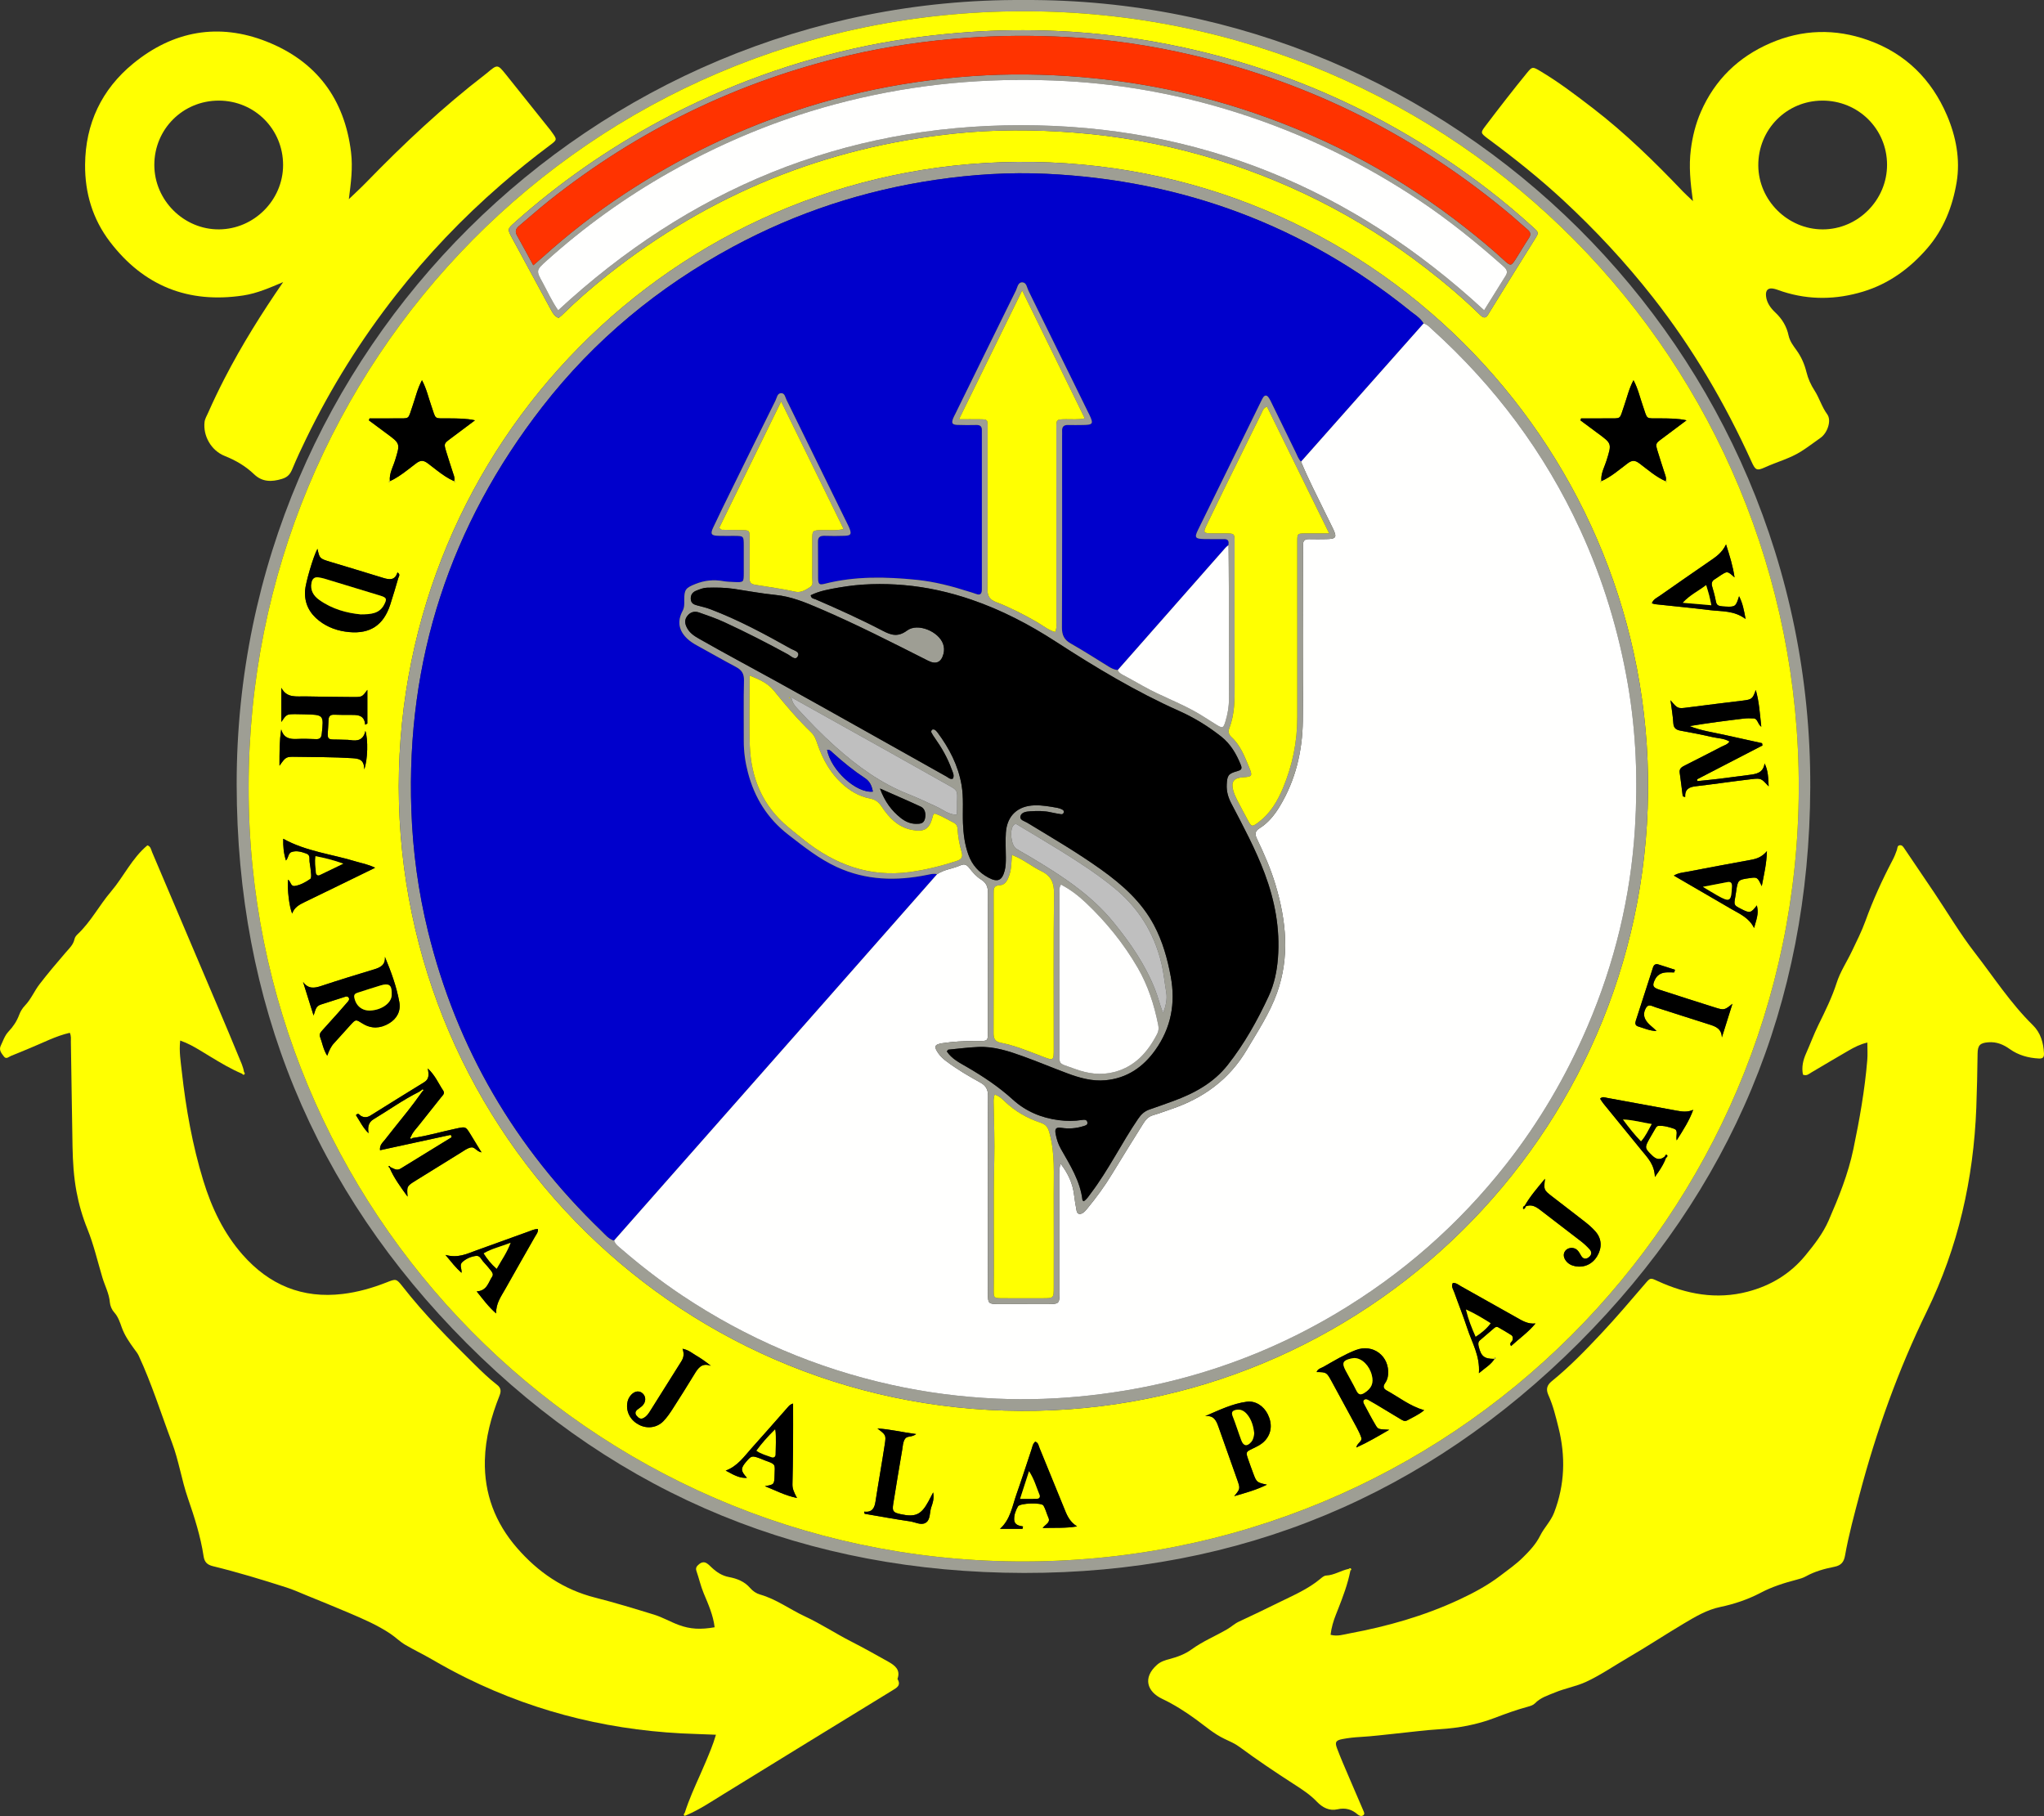
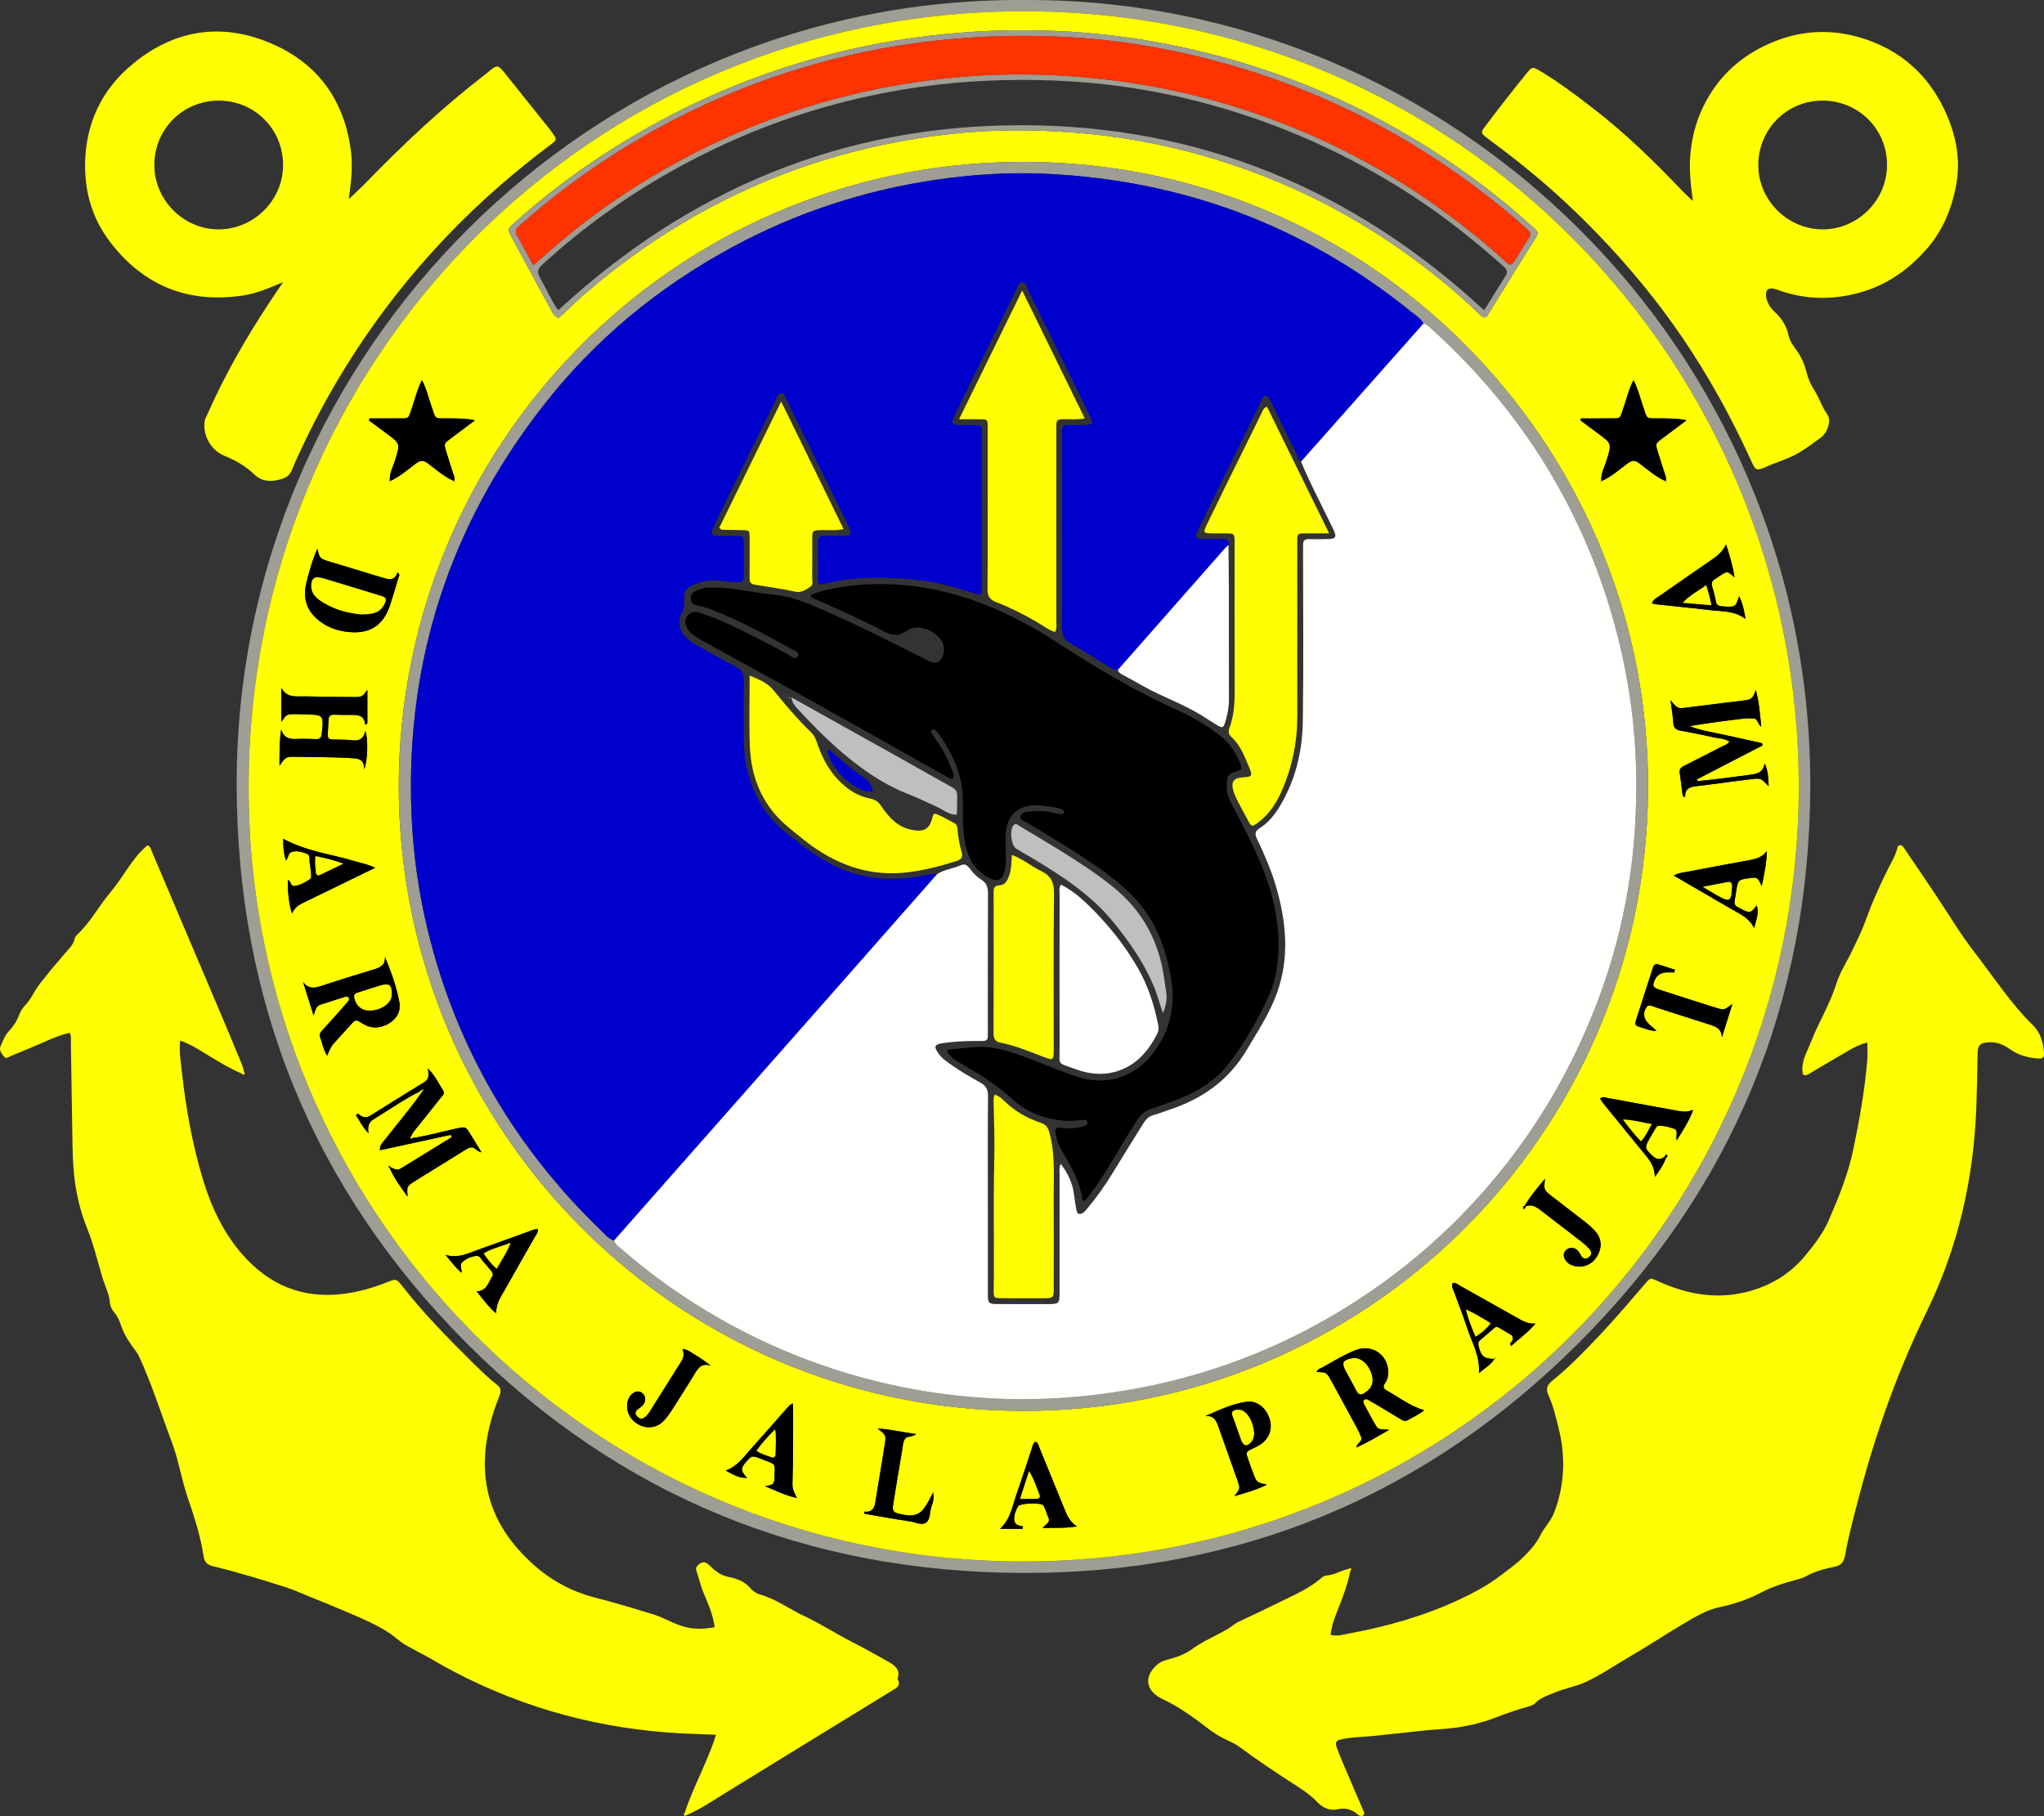
<svg xmlns="http://www.w3.org/2000/svg" version="1.1" id="Layer_1" x="0px" y="0px" width="656.517px" height="583.243px" viewBox="0 0 656.517 583.243" enable-background="new 0 0 656.517 583.243" xml:space="preserve">
  <rect x="0" y="0" width="656.517" height="583.243" fill="#333333" stroke="none" />
  <g>
    <path fill="none" d="M125.76,150.942c-0.396,1.145-0.679,2.318-0.542,3.591h0C125.082,153.26,125.364,152.086,125.76,150.942z" />
-     <path fill="none" d="M136.035,350.116c0.031,0.053-0.251,0.285-0.389,0.434c-0.179,0.252-0.359,0.502-0.538,0.754   c0.179-0.252,0.358-0.502,0.538-0.753C135.784,350.401,136.066,350.169,136.035,350.116z" />
    <path fill="none" d="M125.07,154.793c0.042-0.051,0.059-0.121,0.082-0.187c0,0,0,0,0,0   C125.129,154.673,125.112,154.743,125.07,154.793z" />
    <path fill="none" d="M266.215,320.237c11.598-13.15,23.182-26.313,34.77-39.466c0,0-0.001,0-0.001,0   C289.395,293.927,277.812,307.088,266.215,320.237z" />
    <path fill="none" d="M457.214,103.906c0.995,0.186,1.66,0.857,2.345,1.502c-0.685-0.646-1.35-1.316-2.342-1.504   c-0.735-1.362-1.926-2.254-3.113-3.138C455.291,101.65,456.48,102.542,457.214,103.906z" />
    <path fill="none" d="M125.152,154.606C125.152,154.606,125.152,154.606,125.152,154.606c-0.171-0.026-0.27,0.027-0.25,0.199   C124.882,154.634,124.98,154.581,125.152,154.606z" />
    <path fill="none" d="M585.411,73.671c11.344,0.012,20.737-9.429,20.696-20.803c-0.041-11.49-9.275-20.605-20.824-20.555   c-11.491,0.05-20.605,9.301-20.534,20.843C564.818,64.349,574.195,73.659,585.411,73.671z" />
    <path fill="none" d="M70.376,73.671c11.237-0.091,20.525-9.413,20.55-20.626c0.026-11.525-9.131-20.72-20.647-20.731   c-11.527-0.012-20.712,9.153-20.711,20.667C49.568,64.332,59.053,73.763,70.376,73.671z" />
-     <path fill="none" d="M145.892,154.554c0.007,0.018,0.017,0.034,0.023,0.053h0C145.909,154.588,145.899,154.572,145.892,154.554   c-0.009-0.004-0.019-0.01-0.028-0.014v0C145.873,154.545,145.882,154.55,145.892,154.554z" />
    <path fill="none" d="M133.602,148.854c-1.832,1.372-3.601,2.857-5.527,4.105C130.002,151.711,131.771,150.226,133.602,148.854z" />
    <path fill="none" d="M514.035,154.806c-0.021-0.172,0.078-0.225,0.25-0.199v0C514.113,154.581,514.015,154.634,514.035,154.806z" />
    <path fill="#FFFF01" d="M652.938,329.254c-7.163-7.022-12.58-15.443-18.674-23.306c-4.733-6.108-8.688-12.82-13.008-19.251   c-3.181-4.738-6.388-9.458-9.589-14.182c-0.36-0.532-0.726-1.155-1.488-1.04c-0.843,0.127-0.703,0.907-0.905,1.499   c-0.38,1.114-0.831,2.217-1.379,3.258c-3.34,6.345-6.304,12.846-8.746,19.602c-1.197,3.313-2.815,6.481-4.331,9.672   c-1.608,3.385-3.752,6.582-4.881,10.111c-1.521,4.754-3.716,9.16-5.885,13.586c-1.466,2.99-2.605,6.103-3.956,9.13   c-0.98,2.198-1.484,4.45-0.997,6.814c1.187,0.515,1.914-0.238,2.731-0.722c3.984-2.355,7.962-4.722,11.969-7.038   c1.804-1.043,3.661-2.002,5.98-2.549c0,2.135,0.12,3.862-0.021,5.568c-0.796,9.662-2.493,19.179-4.472,28.666   c-1.668,7.996-4.703,15.482-7.935,22.9c-1.813,4.159-4.6,7.749-7.489,11.259c-4.913,5.966-11.208,9.722-18.567,11.634   c-9.986,2.595-19.566,0.828-28.787-3.388c-2.527-1.156-2.382-1.187-4.298,1.042c-4.532,5.274-9.034,10.586-13.792,15.655   c-5.066,5.398-10.217,10.739-15.986,15.418c-1.539,1.248-1.971,2.539-1.096,4.478c1.508,3.34,2.362,6.923,3.25,10.472   c2.306,9.223,2.028,18.307-1.412,27.264c-1.063,2.767-3.193,4.812-4.468,7.37c-1.381,2.771-3.414,4.921-5.551,7.034   c-2.214,2.188-4.755,3.953-7.222,5.839c-4.153,3.173-8.663,5.568-13.339,7.745c-11.194,5.211-22.978,8.55-35.08,10.8   c-1.957,0.363-3.955,1.06-6.148,0.458c0.269-2.319,0.903-4.432,1.73-6.518c0.228-0.574,0.455-1.148,0.682-1.723   c1.586-4.022,3.104-8.069,3.947-12.337l-0.001-0.001c-0.174-0.195-0.348-0.39-0.521-0.584c-2.49,0.483-4.656,2.034-7.288,2.139   c-0.655,0.025-1.345,0.646-1.914,1.119c-3.923,3.258-8.578,5.225-13.083,7.448c-4.307,2.125-8.635,4.209-12.991,6.23   c-1.376,0.638-2.451,1.682-3.751,2.438c-3.792,2.205-7.877,3.879-11.457,6.484c-2.073,1.51-4.516,2.423-7.024,3.079   c-1.456,0.381-2.895,0.827-4.063,1.86c-4.69,4.147-3.204,8.631,1.633,10.93c3.903,1.854,7.521,4.17,10.969,6.688   c2.949,2.152,5.688,4.568,9.024,6.153c1.641,0.778,3.356,1.502,4.802,2.569c5.689,4.204,11.559,8.147,17.498,11.974   c2.639,1.699,5.225,3.366,7.4,5.647c1.796,1.882,4.015,3.052,6.645,2.449c2.517-0.577,4.577,0.021,6.437,1.63   c0.558,0.483,1.195,0.678,1.744,0.355c0.738-0.434,0.275-1.154,0.042-1.707c-1.514-3.566-3.071-7.114-4.587-10.681   c-1.304-3.068-2.654-6.121-3.821-9.242c-0.726-1.94-0.309-2.498,1.677-2.893c2.002-0.398,4.021-0.591,6.067-0.708   c3.74-0.215,7.465-0.697,11.195-1.075c4.694-0.476,9.379-1.108,14.085-1.399c6.052-0.375,11.936-1.46,17.589-3.614   c3.517-1.341,7.039-2.627,10.676-3.605c0.814-0.22,1.75-0.511,2.303-1.084c1.801-1.869,4.166-2.552,6.443-3.498   c3.278-1.362,6.839-1.946,10.028-3.434c4.651-2.167,8.911-5.112,13.341-7.689c6.089-3.543,12.002-7.445,18.074-11.055   c3.688-2.191,7.359-4.389,11.688-5.288c4.498-0.935,8.875-2.427,12.949-4.565c3.649-1.917,7.5-3.14,11.45-4.167   c1.036-0.27,2.104-0.568,3.029-1.083c2.866-1.592,5.979-2.454,9.142-3.075c2.102-0.412,3.074-1.447,3.445-3.549   c1.184-6.682,2.975-13.227,4.708-19.783c5.351-20.246,12.387-39.879,21.571-58.703c10.075-20.652,15.011-42.5,15.895-65.38   c0.225-5.813,0.328-11.622,0.413-17.436c0.039-2.7,0.823-3.4,3.429-3.612c2.622-0.212,4.809,0.68,6.902,2.176   c2.77,1.979,5.948,2.857,9.335,3.032c1.198,0.063,1.726-0.29,1.658-1.65C656.341,334.865,655.418,331.685,652.938,329.254z" />
    <path fill="#FFFF01" d="M285.254,533.658c-3.993-2.256-7.997-4.476-12.085-6.569c-4.935-2.528-9.583-5.602-14.659-7.96   c-4.828-2.242-9.153-5.526-14.378-7.008c-1.237-0.352-2.344-1.108-3.204-2.108c-1.784-2.075-4.208-3.021-6.746-3.494   c-2.25-0.419-3.955-1.55-5.549-3.029c-0.55-0.511-1.075-1.082-1.711-1.456c-0.82-0.481-1.655-0.271-2.384,0.344   c-0.683,0.576-1.219,1.119-0.847,2.185c0.833,2.387,1.377,4.888,2.354,7.21c1.484,3.529,3.034,7.009,3.489,10.861   c-4.453,0.778-7.788,0.644-11.527-0.74c-2.705-1.001-5.244-2.494-7.989-3.335c-6.248-1.914-12.515-3.836-18.835-5.439   c-10.24-2.598-18.372-8.187-25.158-16.005c-6.987-8.049-10.541-17.403-10.291-28.112c0.167-7.196,2.042-14.037,4.671-20.67   c0.624-1.575,0.537-2.564-0.786-3.591c-2.632-2.041-5.017-4.363-7.385-6.704c-8.021-7.924-15.953-15.925-22.916-24.831   c-2.039-2.608-2.148-2.519-5.184-1.324c-4.519,1.776-9.122,3.1-13.99,3.692c-13.062,1.593-23.706-2.916-32.227-12.599   c-6.06-6.887-9.935-15.036-12.616-23.78c-3.514-11.46-5.595-23.205-6.913-35.086c-0.357-3.214-0.909-6.492-0.51-9.916   c2.496,0.876,4.444,1.998,6.382,3.158c1.105,0.662,2.205,1.336,3.305,2.007c3.303,2.012,6.625,3.99,10.207,5.499   c0,0,0.001-0.001,0.001-0.001c0,0,0,0.001-0.001,0.001c0.141,0.188,0.318,0.354,0.514,0.32c0.065-0.012,0.133-0.045,0.201-0.107   c0.267-0.242,0.085-0.531-0.113-0.766c-0.27-1.723-1.031-3.28-1.683-4.866c-2.045-4.979-4.13-9.941-6.23-14.896   c-7.183-16.944-14.372-33.885-21.589-50.814c-0.352-0.826-0.458-1.919-1.53-2.225c-4.979,4.154-7.627,10.076-11.717,14.874   c-3.753,4.403-6.428,9.655-10.691,13.665c-0.471,0.442-0.874,0.946-1.017,1.613c-0.38,1.78-1.669,2.933-2.801,4.243   c-2.871,3.323-5.702,6.688-8.387,10.162c-1.697,2.196-2.742,4.848-4.714,6.895c-0.8,0.832-1.464,1.907-1.861,2.991   c-0.759,2.071-1.945,3.8-3.438,5.384c-1.205,1.278-1.721,2.967-2.47,4.514c-0.709,1.465,0.288,2.499,1.029,3.494   c0.737,0.989,1.573,0.044,2.292-0.229c2.012-0.765,3.978-1.646,5.973-2.454c4.263-1.727,8.353-3.921,12.879-4.951   c0.505,1.056,0.332,2.039,0.348,2.984c0.189,11.2,0.325,22.4,0.53,33.6c0.089,4.829,0.385,9.658,1.27,14.412   c0.764,4.108,1.913,8.083,3.504,12.012c2.036,5.028,3.258,10.387,4.821,15.605c0.793,2.652,2.156,5.112,2.394,7.964   c0.093,1.114,0.639,2.381,1.387,3.208c1.295,1.43,1.837,3.175,2.44,4.858c0.925,2.581,2.446,4.758,4.018,6.928   c0.5,0.69,1.038,1.313,1.415,2.123c4.214,9.065,7.184,18.608,10.699,27.938c2.181,5.789,3.077,11.969,5.116,17.869   c2.088,6.041,4.071,12.239,5.036,18.637c0.281,1.861,1.154,2.72,3.002,3.172c7.947,1.943,15.773,4.329,23.564,6.821   c2.229,0.712,4.375,1.687,6.545,2.574c4.537,1.854,9.083,3.685,13.59,5.61c4.614,1.973,9.227,3.945,13.418,6.782   c1.6,1.083,2.938,2.46,4.64,3.458c2.874,1.687,5.884,3.113,8.739,4.777c3.628,2.113,7.292,4.1,11.058,5.954   c23.267,11.456,47.904,17.194,73.768,17.921c2.011,0.056,4.021,0.152,6.241,0.238c-0.936,3.168-2.112,5.919-3.269,8.686   c-0.57,1.363-1.165,2.716-1.766,4.067c-1.801,4.053-3.646,8.087-4.985,12.33c0,0,0,0.001,0.001,0.001   c-0.209,0.216-0.375,0.464-0.289,0.702c0.029,0.079,0.086,0.157,0.178,0.233c0.108,0.088,0.468-0.132,0.712-0.211   c4.168-1.791,7.917-4.311,11.761-6.679c18.045-11.122,36.113-22.207,54.188-33.28c1.475-0.902,3.036-1.629,1.771-3.76   C289.33,536.262,287.42,534.881,285.254,533.658z" />
    <path fill="#FFFF01" d="M78.12,94.896c4.514-0.679,8.653-2.537,12.817-4.292l0.075-0.096c0,0-0.057,0.082-0.055,0.082   c0,0,0,0-0.001,0.001c-6.889,9.986-13.311,20.241-18.854,31.001c-1.848,3.586-3.598,7.229-5.235,10.937   c-0.433,0.98-1.041,1.959-1.163,2.987c-0.528,4.458,2.11,9.184,6.459,10.919c3.555,1.418,6.702,3.253,9.466,5.898   c2.582,2.47,5.572,2.504,8.946,1.473c1.94-0.593,2.678-1.621,3.363-3.28c1.354-3.279,2.873-6.495,4.423-9.688   c7.977-16.423,17.605-31.818,28.877-46.181c10.06-12.817,21.251-24.559,33.556-35.244c5.122-4.447,10.387-8.708,15.827-12.76   c2.394-1.783,2.355-1.834,0.578-4.281c-0.126-0.174-0.241-0.357-0.375-0.525c-4.768-5.969-9.522-11.949-14.312-17.9   c-2.704-3.361-2.729-3.341-6.125-0.471c-0.165,0.139-0.336,0.269-0.507,0.4c-13.688,10.531-26.232,22.322-38.251,34.695   c-1.764,1.816-3.64,3.524-5.589,5.403c0.68-5.205,1.317-10.082,0.715-15.06C110.684,31.754,101.6,19.679,85.7,13.374   c-15.462-6.132-30.112-3.473-42.948,7.055c-10.113,8.295-15.318,19.296-15.423,32.454c-0.072,9.071,2.412,17.457,7.963,24.74   C46.13,91.838,60.459,97.553,78.12,94.896z M70.279,32.313c11.516,0.012,20.673,9.207,20.647,20.731   c-0.025,11.213-9.313,20.535-20.55,20.626c-11.323,0.092-20.808-9.339-20.808-20.69C49.567,41.467,58.752,32.302,70.279,32.313z" />
    <path fill="#FFFF01" d="M477.799,44.457c0.171,0.131,0.35,0.253,0.522,0.381c8.214,6.09,16.19,12.451,23.705,19.414   c10.444,9.677,20.102,20.063,28.882,31.251c12.749,16.245,23.115,33.942,31.65,52.728c1.248,2.748,1.647,3.087,4.384,1.843   c3.802-1.73,7.868-2.786,11.487-5.042c2.199-1.371,4.204-2.95,6.311-4.414c2.166-1.505,3.642-5.523,2.14-7.574   c-1.756-2.397-2.512-5.223-4.077-7.639c-1.192-1.838-2.062-3.783-2.578-5.874c-0.626-2.536-1.633-4.871-3.155-6.986   c-1.067-1.484-2.198-2.947-2.589-4.779c-0.626-2.939-2.056-5.327-4.268-7.402c-1.465-1.375-2.741-3.077-2.976-5.226   c-0.22-2.021,0.71-2.845,2.646-2.377c0.937,0.227,1.836,0.61,2.758,0.905c8.58,2.749,17.185,2.584,25.742-0.003   c8.278-2.502,15.014-7.429,20.619-13.892c5.297-6.107,8.184-13.526,9.462-21.291c1.201-7.294-0.208-14.68-3.133-21.484   c-4.963-11.542-13.285-19.818-25.271-24.092c-10.607-3.783-21.178-3.505-31.486,0.968c-10.228,4.438-17.779,11.75-22.271,22.056   c-1.688,3.872-2.688,7.914-3.22,12.118c-0.671,5.293-0.168,10.511,0.678,16.542c-1.43-1.366-2.38-2.207-3.252-3.121   c-9.072-9.512-18.447-18.693-28.892-26.721c-5.548-4.264-11.116-8.503-17.153-12.067c-2.206-1.304-2.386-1.253-4.006,0.722   c-2.253,2.745-4.453,5.533-6.64,8.331c-2.252,2.882-4.477,5.786-6.683,8.703C475.489,42.611,475.525,42.715,477.799,44.457z    M585.283,32.313c11.549-0.05,20.783,9.064,20.824,20.555c0.041,11.374-9.353,20.814-20.696,20.803   c-11.216-0.012-20.593-9.322-20.662-20.514C564.678,41.615,573.792,32.364,585.283,32.313z" />
    <path fill="#9E9E94" d="M581.443,252.794C581.932,111.97,466.501-0.715,328.989,0.006C190.491-0.983,75.865,112.618,76.015,251.952   c0.075,69.932,24.625,130.117,73.959,179.545c49.191,49.285,109.574,73.575,178.891,73.69   c69.284,0.115,129.243-24.89,178.244-73.901C556.173,382.21,581.202,322.359,581.443,252.794z M326.35,501.488   C188.691,500.29,79.653,388.365,79.864,252.928C79.715,116.122,189.112,3.716,328.572,3.617   c140.057-0.1,249.49,113.161,249.178,249.566C577.438,389.811,466.714,502.711,326.35,501.488z" />
    <path fill="#FFFF01" d="M433.916,503.798c-0.226-0.255-0.492-0.098-0.711,0.094c0.174,0.194,0.349,0.39,0.522,0.584   C433.971,504.298,434.14,504.052,433.916,503.798z" />
    <polygon fill="#FFFFFE" points="90.937,90.604 90.957,90.589 91.012,90.507  " />
    <path fill="#FFFF01" d="M328.572,3.617C189.112,3.716,79.715,116.122,79.864,252.928C79.653,388.365,188.691,500.29,326.35,501.488   c140.364,1.223,251.087-111.678,251.4-248.306C578.062,116.777,468.629,3.517,328.572,3.617z M563.937,221.597   c1.082,3.7,1.305,7.532,1.778,11.826c-1.254-0.939-1.104-2.617-2.47-2.687c-1.067-0.054-2.153-0.069-3.212,0.059   c-5.764,0.691-11.521,1.432-17.344,2.405c3.674,1.502,7.613,2.008,11.451,2.879c3.934,0.893,7.878,1.742,11.818,2.609   c0.046,0.245,0.092,0.49,0.138,0.735c-7.001,3.623-14.002,7.246-21.003,10.869c0.035,0.192,0.071,0.384,0.106,0.576   c2.327-0.244,4.657-0.458,6.979-0.74c3.201-0.389,6.396-0.834,9.597-1.243c2.291-0.292,4.558-0.605,4.998-3.696   c1.183,2.371,1.17,4.712,1.308,7.366c-2.382-2.555-2.402-2.674-5.512-2.313c-5.98,0.695-11.938,1.59-17.918,2.287   c-2.084,0.243-3.522,0.909-3.388,3.47c-0.261-0.088-0.522-0.176-0.783-0.264c-0.32-2.519-0.608-5.043-0.974-7.556   c-0.203-1.401,0.72-1.862,1.711-2.364c3.937-1.994,7.872-3.992,11.787-6.028c0.837-0.435,1.848-0.634,2.487-1.635   c-1.722-1.041-3.698-1.004-5.527-1.428c-3.351-0.776-6.732-1.431-10.118-2.042c-1.453-0.263-2.295-0.773-2.391-2.441   c-0.132-2.305-0.547-4.594-0.9-7.35c2.336,2.805,2.328,2.749,5.693,2.307c5.864-0.771,11.739-1.469,17.61-2.193   C562.688,224.656,562.948,224.433,563.937,221.597z M554.391,174.847c1.2,3.758,2.205,6.959,2.736,10.603   c-2.293-2.069-2.295-2.073-4.519-0.642c-0.634,0.408-1.232,0.871-1.879,1.257c-0.886,0.529-1.065,1.286-0.819,2.213   c0.332,1.248,0.738,2.48,0.988,3.743c0.474,2.39,0.341,2.653,3.42,2.799c3.032,0.143,3.24-0.029,4.257-3.331   c1.165,2.242,1.579,4.499,2.09,7.319c-3.69-2.775-7.648-2.386-11.402-2.847c-5.87-0.722-11.761-1.274-17.642-1.909   c-0.301-0.032-0.591-0.164-1.055-0.298c0.447-1.284,1.605-1.744,2.506-2.377c5.283-3.716,10.603-7.381,15.915-11.055   C550.987,178.939,553.067,177.651,554.391,174.847z M507.829,134.377c2.639,0,5.277,0.026,7.916-0.006   c5.363-0.065,4.257,0.656,5.969-4.207c0.905-2.572,1.475-5.282,2.952-8.052c1.479,2.77,2.047,5.48,2.952,8.052   c1.712,4.863,0.605,4.142,5.97,4.207c2.638,0.032,5.276,0.006,8.105,0.619c-2.62,1.962-5.239,3.924-7.86,5.885   c-2.13,1.593-2.155,1.6-1.371,4.185c0.685,2.258,1.428,4.499,2.15,6.745c0.287,0.892,0.707,1.764,0.384,2.735   c0.01,0.004,0.019,0.009,0.028,0.014c0.007,0.018,0.017,0.034,0.023,0.053c0.171-0.026,0.27,0.027,0.249,0.199   c0,0.004-0.143,0.019-0.168-0.012c-0.041-0.051-0.059-0.121-0.081-0.187c-0.027,0.004-0.038-0.009-0.07,0   c0.008-0.022,0.011-0.044,0.019-0.066c-3.145-1.382-5.698-3.664-8.398-5.688c-1.479-1.109-2.384-1.108-3.862,0   c-2.696,2.02-5.247,4.297-8.384,5.68c0.002,0.024,0,0.048,0.003,0.073v0v0v0c-0.031-0.008-0.043,0.004-0.069,0   c-0.023,0.066-0.041,0.136-0.082,0.187c-0.025,0.031-0.168,0.016-0.168,0.012c-0.021-0.172,0.078-0.225,0.25-0.2   c0.006-0.018,0.016-0.034,0.022-0.052c0.015-0.006,0.028-0.015,0.044-0.021c-0.032-0.304-0.041-0.603-0.03-0.896   c0.076-2.057,1.118-3.883,1.71-5.805c1.658-5.38,1.71-5.358-2.852-8.696c-1.862-1.362-3.705-2.75-5.558-4.127   C507.691,134.798,507.76,134.588,507.829,134.377z M165.348,71.428c14.285-12.746,29.898-23.592,46.754-32.66   c20.994-11.294,43.178-19.321,66.525-24.096c10.858-2.221,21.827-3.618,32.898-4.393c9.15-0.64,18.294-0.727,27.43-0.35   c13.985,0.578,27.831,2.399,41.521,5.404c35.909,7.881,68.355,23.148,97.479,45.534c4.953,3.807,9.727,7.835,14.357,12.028   c2.103,1.904,1.965,1.86,0.459,4.247c-4.424,7.009-8.75,14.08-13.112,21.128c-0.566,0.915-1.126,1.835-1.688,2.753   c-0.764,1.247-1.477,1.186-2.519,0.167c-5.55-5.425-11.464-10.434-17.61-15.169c-21.659-16.69-45.65-28.75-71.959-36.185   c-13.387-3.783-27.017-6.179-40.898-7.255c-12.811-0.993-25.622-1.025-38.373,0.317c-41.507,4.369-78.712,19.463-111.45,45.416   c-5.149,4.082-10.104,8.397-14.783,13.018c-0.298,0.294-0.661,0.524-0.98,0.774c-1.263-0.517-1.85-1.537-2.41-2.568   c-4.21-7.758-8.429-15.512-12.61-23.285C162.947,73.584,162.977,73.543,165.348,71.428z M118.696,134.377   c2.639,0,5.278,0.026,7.916-0.006c5.364-0.065,4.257,0.656,5.969-4.207c0.906-2.572,1.474-5.282,2.953-8.052   c1.478,2.77,2.046,5.48,2.952,8.052c1.712,4.863,0.604,4.142,5.969,4.207c2.638,0.032,5.277,0.006,8.106,0.62   c-2.62,1.961-5.239,3.924-7.86,5.885c-2.131,1.593-2.155,1.6-1.371,4.185c0.685,2.258,1.428,4.499,2.15,6.745   c0.107,0.334,0.234,0.666,0.333,1.001c0.099,0.335,0.17,0.674,0.167,1.022c-0.001,0.232-0.036,0.468-0.117,0.711   c0.01,0.004,0.019,0.01,0.029,0.014c0.007,0.018,0.017,0.034,0.023,0.053c0.013-0.002,0.017,0.005,0.029,0.004   c0.149-0.013,0.239,0.036,0.221,0.194c0,0.004-0.143,0.02-0.168-0.012c-0.042-0.051-0.059-0.121-0.082-0.187   c-0.027,0.004-0.038-0.009-0.07,0c0.008-0.022,0.011-0.044,0.019-0.066c-1.965-0.864-3.7-2.079-5.384-3.363   c-1.01-0.771-2.002-1.565-3.015-2.324c-1.479-1.109-2.383-1.108-3.862,0c-1.832,1.372-3.6,2.857-5.527,4.105   c-0.909,0.589-1.851,1.131-2.856,1.574c0.003,0.025,0,0.048,0.003,0.073v0l0,0c-0.031-0.008-0.042,0.004-0.069,0   c-0.023,0.066-0.041,0.136-0.082,0.187c-0.025,0.031-0.167,0.016-0.168,0.012c-0.02-0.172,0.078-0.226,0.25-0.2   c0.006-0.018,0.016-0.034,0.023-0.052c0.015-0.006,0.028-0.014,0.043-0.021c-0.136-1.273,0.146-2.446,0.542-3.591   c0.118-0.339,0.244-0.677,0.374-1.013c0.269-0.697,0.546-1.391,0.764-2.098c1.658-5.38,1.71-5.358-2.851-8.696   c-1.862-1.362-3.706-2.75-5.557-4.127C118.559,134.798,118.627,134.588,118.696,134.377z M97.983,189.646   c0.146-2.369,2.615-10.912,3.981-13.381c0.694,3.116,0.689,3.132,4.113,4.177c5.655,1.725,11.328,3.394,16.972,5.154   c2.047,0.638,3.832,0.85,4.605-1.755c1.052,0.662,0.439,1.261,0.289,1.774c-0.849,2.888-1.69,5.779-2.624,8.64   c-2.126,6.51-6.407,9.387-13.203,8.75c-3.471-0.326-6.727-1.407-9.542-3.58C99.368,196.948,97.728,193.765,97.983,189.646z    M90.32,234.254c0.776,2.802,2.73,3.208,5.109,3.08c2.038-0.11,4.09-0.006,6.133,0.06c1.223,0.039,1.65-0.502,1.781-1.695   c0.672-6.104,0.669-6.137-5.579-6.282c-0.968-0.022-1.937-0.058-2.905-0.053c-2.813,0.016-2.813,0.023-4.492,2.523   c0-3.817,0-7.399,0-10.982c1.743,3.389,4.892,2.699,7.721,2.761c5.058,0.111,10.117,0.158,15.176,0.2   c3.046,0.025,3.046-0.001,4.729-2.307c0,3.65,0,7.234,0,10.818c-0.236,0.128-0.473,0.256-0.709,0.384   c-0.202-2.855-2.029-3.172-4.128-3.147c-1.937,0.022-3.876-0.004-5.812-0.07c-1.211-0.041-1.774,0.459-1.818,1.678   c-0.272,7.479-1.465,6.048,5.306,6.371c0.537,0.025,1.083-0.002,1.61,0.088c2.361,0.405,4.299,0.049,4.917-2.958   c0.901,2.778,0.773,9.246-0.372,12.385c0.001-3.241-1.775-3.467-3.852-3.602c-6.021-0.39-12.047-0.332-18.071-0.436   c-3.236-0.056-3.237-0.019-5.297,2.86C89.773,241.744,89.728,238.1,90.32,234.254z M93.84,293.417   c-0.942-2.141-1.613-7.967-1.333-10.889c0.932,0.513,0.787,2.256,2.217,2.017c1.833-0.307,3.439-1.218,4.939-2.254   c0.301-0.208,0.304-1.007,0.263-1.52c-0.101-1.285-0.267-2.567-0.479-3.838c-0.165-0.986,0.351-2.282-1.036-2.783   c-1.525-0.551-3.098-1.047-4.724-0.522c-1.177,0.38-0.956,1.825-1.837,2.736c-0.755-2.347-0.944-4.599-0.877-6.975   c7.355,4.084,15.616,4.933,23.399,7.32c1.813,0.556,3.715,0.836,6.117,1.993c-4.278,2.088-7.937,3.88-11.601,5.663   c-3.677,1.789-7.363,3.557-11.034,5.357C96.214,290.525,94.565,291.338,93.84,293.417z M112.636,329.12   c-1.821,1.976-3.567,4.02-5.4,5.982c-0.95,1.018-1.486,2.267-2.141,3.97c-1.318-2.143-1.577-4.163-2.282-6   c-0.382-0.996,0.227-1.612,0.815-2.261c1.733-1.91,3.458-3.827,5.175-5.752c1.001-1.122,1.987-2.26,2.965-3.402   c0.286-0.334,0.498-0.748,0.276-1.176c-0.225-0.435-0.687-0.505-1.107-0.373c-2.662,0.836-5.318,1.689-7.97,2.553   c-1.66,0.54-1.673,2.03-2.248,3.493c-1.127-3.591-2.254-7.182-3.38-10.772c1.705,2.313,3.625,2.016,5.874,1.267   c5.602-1.865,11.251-3.588,16.901-5.301c2.015-0.611,3.697-1.367,3.515-4.031c2.022,4.843,3.744,9.568,4.632,14.518   c0.523,2.912-0.759,5.318-3.285,6.833c-2.773,1.665-5.691,1.841-8.53,0.061C114.293,327.378,114.29,327.326,112.636,329.12z    M130.914,384.324c-2.132-2.956-4.324-5.873-5.784-9.271c-0.128-0.132-0.385-0.358-0.368-0.382   c0.039-0.053,0.075-0.094,0.109-0.124c0.043-0.04,0.082-0.059,0.118-0.069c0.165-0.048,0.269,0.162,0.375,0.354   c0-0.001,0.001-0.001,0.002-0.002c0.925,0.391,1.788,1.078,2.839,0.719c0.15-0.051,0.304-0.124,0.463-0.222   c5.462-3.372,10.938-6.724,16.409-10.083c-0.092-0.256-0.184-0.512-0.275-0.767c-7.543,1.64-15.087,3.279-22.743,4.943   c-0.165-1.73,0.882-2.47,1.563-3.352c0.953-1.234,1.922-2.455,2.898-3.672c2.926-3.649,5.9-7.261,8.59-11.095   c0.179-0.252,0.358-0.502,0.538-0.754c0.138-0.148,0.419-0.381,0.389-0.434c-0.064-0.112-0.127-0.18-0.189-0.214   c-0.187-0.104-0.363,0.092-0.53,0.283c0,0.001,0.001,0.001,0.002,0.002c-0.25,0.168-0.501,0.335-0.752,0.501   c-5.106,2.541-9.736,5.874-14.608,8.805c-1.67,1.004-1.897,2.602-1.569,4.469c-1.827-1.747-2.802-3.884-4.064-5.81   c0.801-0.933,1.172,0.009,1.609,0.252c1.065,0.594,2.055,0.504,3.042-0.109c5.75-3.573,11.479-7.181,17.257-10.708   c1.621-0.989,1.565-2.394,1.156-4.44c2.432,2.272,3.459,4.886,4.979,7.138c0.637,0.944-0.254,1.595-0.761,2.237   c-2.327,2.956-4.696,5.877-7.018,8.836c-0.23,0.294-0.473,0.581-0.714,0.868c-0.726,0.86-1.45,1.724-1.867,2.801   c-0.098,0.178-0.328,0.438-0.277,0.515c0.236,0.359,0.516,0.217,0.76-0.041c4.794-0.649,9.419-2.077,14.142-3.06   c2.917-0.606,2.916-0.664,4.408,1.74c1.12,1.805,2.213,3.625,3.625,5.94c-1.662-0.334-2.165-1.858-3.424-1.589   c-1.192,0.255-2.129,0.987-3.129,1.606c-4.838,2.995-9.677,5.99-14.512,8.989C130.656,380.952,130.653,380.968,130.914,384.324z    M171.775,397.286c-3.171,5.612-6.408,11.188-9.548,16.818c-1.281,2.298-2.945,4.458-2.876,7.732   c-2.538-2.221-4.184-4.527-6.241-7.07c3.362-0.212,3.719-2.895,4.965-4.738c0.499-0.737,0.027-1.444-0.469-2.043   c-0.754-0.91-1.484-1.847-2.305-2.693c-0.716-0.739-1.107-2.092-2.374-1.937c-1.597,0.196-3.075,0.82-4.356,1.911   c-1.175,1.001-0.169,2.184-0.333,3.53c-1.886-1.677-3.229-3.429-5.164-5.755c3.991,1.129,6.855-0.344,9.801-1.403   c5.659-2.034,11.313-4.086,16.969-6.127c0.891-0.322,1.744-0.786,2.942-0.781C172.895,395.787,172.21,396.517,171.775,397.286z    M128.074,252.577c0.136-109.716,88.089-199.58,198.684-200.576c113.24-1.02,200.95,90.003,202.568,197.288   c1.676,111.073-86.804,201.479-196.045,203.8C219.871,455.499,128.217,364.481,128.074,252.577z M223.038,441.349   c-2.291,3.771-4.643,7.508-7.031,11.218c-0.871,1.353-1.801,2.705-2.911,3.856c-2.049,2.123-5.15,2.533-7.746,1.232   c-2.747-1.377-4.221-3.98-3.9-6.827c0.125-1.113,0.543-2.088,1.309-2.885c1.202-1.253,2.665-1.378,3.707-0.371   c1.023,0.988,1.061,2.566-0.019,3.781c-0.491,0.552-1.185,0.92-1.758,1.405c-0.688,0.582-0.776,1.271-0.188,1.974   c0.585,0.697,1.271,1.208,2.231,0.686c0.88-0.478,1.474-1.265,1.989-2.082c3.389-5.371,6.742-10.765,10.135-16.134   c0.727-1.149,0.952-2.351,0.375-4.019c1.998,0.407,3.042,1.403,4.231,2.097c1.656,0.963,3.231,2.066,4.877,3.39   C225.43,437.585,224.237,439.375,223.038,441.349z M245.676,477.313c3.004-0.512,3.021-0.511,3.11-3.602   c0.1-3.475,0.504-3.378-2.992-4.623c-0.606-0.216-1.187-0.503-1.792-0.722c-2.429-0.877-2.67-0.818-4.182,0.92   c-2.011,2.313-1.995,3.06,0.11,5.356c-1.994,0.089-3.268-0.331-6.842-2.327c3.812-1.396,5.901-4.518,8.346-7.232   c3.881-4.31,7.685-8.69,11.526-13.036c0.42-0.475,0.808-1.007,1.774-1.259c0,4.749,0.026,9.229-0.007,13.708   c-0.03,4.08-0.104,8.161-0.199,12.239c-0.034,1.444,0.552,2.681,1.471,4.384C252.044,480.29,248.935,478.596,245.676,477.313z    M299.101,484.123c-0.572,1.694-0.193,3.996-1.817,4.97c-1.462,0.876-3.336-0.24-5.012-0.479c-4.872-0.695-9.712-1.604-14.565-2.43   c-0.047-0.225-0.094-0.45-0.142-0.676c2.599,0.285,3.316-1.166,3.634-3.236c0.946-6.153,2.053-12.283,2.99-18.438   c0.45-2.958,0.342-2.975-2.365-5.043c4.139,0.226,7.921,1.216,12.432,1.792c-1.437,1.14-2.904,0.464-3.603,1.58   c-0.666,1.063-0.664,2.257-0.86,3.41c-0.988,5.82-1.977,11.642-2.896,17.474c-0.368,2.337-0.003,2.737,2.36,3.258   c4.749,1.046,6.623,0.197,8.93-4.055c0.401-0.738,0.783-1.486,1.541-2.929C300.086,481.498,299.536,482.832,299.101,484.123z    M334.898,490.753c0.866-1.187,2.586-1.668,1.84-3.341c-0.567-1.272-0.889-2.673-1.583-3.864c-0.611-1.05-7.574-0.812-8.185,0.26   c-0.744,1.303-1.293,2.762-1.223,4.288c0.073,1.586,1.438,1.952,2.841,2.164c-0.057,0.253-0.114,0.508-0.171,0.762   c-2.289,0-4.577,0-7.227,0c3.369-3.027,3.928-7.242,5.288-11.085c1.684-4.761,3.214-9.576,4.817-14.364   c0.297-0.887,0.403-1.869,1.208-2.554c1.015,0.316,1.078,1.289,1.382,2.026c2.62,6.36,5.181,12.745,7.804,19.104   c0.888,2.153,1.616,4.432,4.26,6.096C342.016,490.885,338.633,490.616,334.898,490.753z M400.894,468.668   c0.52,1.523,1.08,3.032,1.641,4.542c1.062,2.859,1.153,2.933,4.402,3.63c-3.481,1.706-6.97,2.66-10.514,3.683   c1.929-2.31,1.969-2.418,1.008-5.143c-1.999-5.668-4.022-11.326-6.022-16.993c-0.7-1.982-1.434-3.895-4.32-3.563   c4.46-1.91,8.681-4.005,13.373-4.631c2.78-0.37,5.438,1.386,6.747,4.058c1.519,3.097,1.192,6.097-0.876,8.405   c-1.11,1.239-2.563,1.913-4.021,2.609C400.146,466.3,400.114,466.382,400.894,468.668z M452.064,456.146   c-0.95,0.537-1.658-0.027-2.379-0.455c-2.59-1.537-5.158-3.11-7.741-4.66c-0.83-0.498-1.673-0.976-2.52-1.446   c-0.384-0.213-0.824-0.34-1.206-0.058c-0.564,0.418-0.331,0.986-0.087,1.443c1.214,2.277,2.403,4.571,3.728,6.785   c0.796,1.332,0.899,1.27,4.354,1.444c-3.709,2.156-6.85,4.021-10.581,5.703c0.271-1.498,2.025-1.928,1.593-3.205   c-0.376-1.11-0.902-2.182-1.459-3.217c-2.65-4.927-5.321-9.841-8.01-14.746c-1.66-3.028-1.68-3.018-4.867-3.072   c0.387-1.079,1.444-1.239,2.233-1.688c3.365-1.912,6.687-3.941,10.299-5.353c5.582-2.182,10.956,1.956,10.421,7.893   c-0.09,1.001-0.386,1.907-0.956,2.701c-0.726,1.011-0.588,1.765,0.501,2.361c3.91,2.142,7.427,5.015,12.045,6.347   C455.697,454.371,453.817,455.154,452.064,456.146z M485.335,432.321c-0.668-1.02,0.277-1.285,0.451-1.829   c0.219-0.685,0.187-1.339-0.423-1.73c-1.354-0.872-2.756-1.67-4.152-2.475c-0.415-0.239-0.853-0.11-1.195,0.179   c-1.561,1.319-3.106,2.655-4.656,3.987c-0.677,0.583-0.594,1.296-0.402,2.068c0.777,3.135,1.8,3.938,5.066,3.91   c0.008-0.013,0.018-0.024,0.025-0.037c0.007-0.004,0.017-0.007,0.024-0.011c-0.1-0.188-0.006-0.426,0.113-0.362   c0.513,0.271,0.061,0.28-0.113,0.362c0.009,0.017,0.01,0.034,0.021,0.05c-0.026,0-0.046-0.002-0.071-0.002   c-1.143,1.867-3.018,2.898-5.013,4.607c0.414-5.561-2.239-9.829-3.73-14.422c-1.262-3.883-2.804-7.674-4.165-11.525   c-0.338-0.958-1.098-1.901-0.476-3.041c1.079-0.086,1.816,0.617,2.635,1.075c5.913,3.309,11.808,6.651,17.724,9.955   c1.869,1.044,3.706,2.257,6.194,1.979C490.892,427.855,487.98,429.903,485.335,432.321z M513.031,403.385   c-1.546,2.627-4.187,3.848-7.118,3.281c-1.204-0.231-2.236-0.778-2.978-1.772c-0.93-1.246-0.864-2.593,0.128-3.479   c0.927-0.827,2.556-0.855,3.538,0.076c0.528,0.502,0.882,1.201,1.262,1.843c0.646,1.09,1.526,1.156,2.435,0.479   c0.914-0.681,1.078-1.667,0.309-2.53c-0.854-0.957-1.81-1.846-2.823-2.632c-4.333-3.363-8.721-6.654-13.05-10.022   c-1.433-1.115-2.858-1.933-4.718-1.164c-0.076,0.376-0.204,0.722-0.615,0.843c-0.052,0.016-0.201-0.104-0.211-0.173   c-0.057-0.427,0.138-0.721,0.534-0.882c1.753-3.044,4.028-5.676,6.519-8.667c-0.412,3.558-0.428,3.577,2.245,5.656   c3.565,2.773,7.177,5.488,10.725,8.283c1.177,0.928,2.322,1.938,3.3,3.068C514.476,397.863,514.604,400.714,513.031,403.385z    M538.533,366.258c-0.335-1.735,0.652-3.202-0.869-3.74c-1.607-0.568-3.275-1.04-5.011-0.909c-0.563,0.042-0.828,0.642-1.102,1.1   c-0.552,0.923-1.082,1.859-1.618,2.792c-1.772,3.088-1.695,3.274,0.775,5.662c1.308,1.264,2.538,1.473,3.96,0.317   c0.201-0.256,0.316-0.841,0.733-0.522c0.338,0.259,0.089,0.68-0.292,0.896c-0.541,1.518-1.319,2.89-2.396,4.483   c-0.358,0.531-0.751,1.087-1.179,1.681c-0.119-4.038-2.365-6.21-4.287-8.57c-4.076-5.006-8.164-10.001-12.236-15.01   c-0.394-0.485-0.708-1.034-1.069-1.568c0.759-0.792,1.507-0.393,2.169-0.272c7.505,1.364,15.001,2.774,22.507,4.128   c1.682,0.303,3.399,0.542,5.226-0.279C542.624,359.842,540.748,362.757,538.533,366.258z M553.054,333.188   c-0.111-2.851-2.028-3.537-4.163-4.198c-5.741-1.78-11.441-3.696-17.179-5.492c-0.941-0.295-2.169-1.144-2.932,0.051   c-0.749,1.173-1.034,2.576-0.228,3.976c0.859,1.489,2.334,2.373,3.527,3.604c-2.154-0.019-3.991-0.895-5.907-1.456   c-0.949-0.277-1.034-1.002-0.778-1.8c1.84-5.724,3.696-11.441,5.539-17.165c0.28-0.872,0.854-1.228,1.717-0.964   c1.79,0.548,3.565,1.144,5.347,1.719c-0.082,0.284-0.164,0.568-0.246,0.852c-0.962,0-1.933-0.087-2.882,0.02   c-1.465,0.165-2.611,0.866-3.296,2.259c-0.953,1.939-0.759,2.555,1.383,3.254c6.022,1.963,12.056,3.895,18.098,5.794   c2.71,0.852,2.93,0.746,5.391-1.253C555.313,325.989,554.184,329.589,553.054,333.188z M565.865,284.607   c-1.34-2.852-1.466-2.928-3.75-2.604c-3.934,0.557-3.934,0.557-4.494,4.442c-0.076,0.532-0.157,1.063-0.253,1.592   c-0.487,2.684-0.489,2.683,1.963,3.938c2.704,1.384,3.043,1.303,4.964-1.192c0.464,2.214,0.373,3.012-0.897,7.265   c-1.6-3.266-4.558-4.502-7.268-6.073c-6.043-3.5-12.073-7.019-18.509-10.762c1.521-0.896,2.872-0.955,4.142-1.197   c6.862-1.307,13.726-2.61,20.599-3.855c1.83-0.332,3.51-0.859,5.16-2.795C567.42,277.381,566.607,280.723,565.865,284.607z" />
    <path fill="#9E9E94" d="M333.281,453.089c109.242-2.321,197.721-92.727,196.045-203.8   c-1.618-107.285-89.328-198.308-202.568-197.288C216.163,52.997,128.21,142.86,128.074,252.577   C128.217,364.481,219.871,455.499,333.281,453.089z M320.122,449.204c-11.39-0.507-22.687-1.965-33.841-4.437   c-24.132-5.349-46.462-14.908-67.026-28.596c-6.908-4.598-13.469-9.666-19.749-15.093c-0.883-0.764-1.909-1.44-2.259-2.67   c-1.764-0.476-2.839-1.91-4.05-3.075c-27.784-26.733-46.522-58.726-55.721-96.218c-3.135-12.78-4.889-25.746-5.352-38.923   c-1.693-48.312,12.5-91.479,42.081-129.546c16.671-21.453,37.23-38.453,61.171-51.366c20.489-11.051,42.262-18.169,65.262-21.542   c11.736-1.721,23.57-2.479,35.416-1.919c43.735,2.064,82.828,16.575,116.972,44.125c0.187,0.151,0.377,0.298,0.569,0.443   c0.168,0.127,0.338,0.253,0.508,0.379c1.188,0.884,2.378,1.775,3.113,3.138c0.992,0.188,1.657,0.858,2.342,1.504   c0.098,0.092,0.195,0.184,0.295,0.274c20.242,18.283,36.292,39.684,47.703,64.483c7.322,15.912,12.362,32.521,15.333,49.815   c2.624,15.272,3.197,30.635,2.247,46.002c-1.364,22.063-6.524,43.327-15.247,63.689c-6.822,15.926-15.511,30.754-26.217,44.368   c-15.207,19.338-33.415,35.277-54.579,47.846c-15.934,9.463-32.862,16.518-50.799,21.147c-9.274,2.394-18.672,4.075-28.205,5.138   C340.114,449.282,330.12,449.648,320.122,449.204z" />
    <path fill="#9E9E94" d="M176.992,99.538c0.56,1.032,1.146,2.051,2.41,2.568c0.319-0.25,0.682-0.479,0.98-0.774   c4.68-4.621,9.634-8.936,14.783-13.018c32.738-25.953,69.942-41.047,111.45-45.416c12.751-1.342,25.562-1.31,38.373-0.317   c13.882,1.076,27.512,3.472,40.898,7.255c26.309,7.435,50.3,19.495,71.959,36.185c6.146,4.736,12.061,9.745,17.61,15.169   c1.042,1.019,1.755,1.081,2.519-0.167c0.562-0.918,1.121-1.838,1.688-2.753c4.362-7.048,8.688-14.119,13.112-21.128   c1.506-2.387,1.644-2.343-0.459-4.247c-4.631-4.192-9.404-8.221-14.357-12.028c-29.124-22.386-61.57-37.653-97.479-45.534   c-13.69-3.005-27.536-4.827-41.521-5.404c-9.136-0.376-18.279-0.29-27.43,0.35c-11.072,0.775-22.041,2.171-32.898,4.393   c-23.348,4.775-45.531,12.802-66.525,24.096c-16.856,9.067-32.469,19.914-46.754,32.66c-2.372,2.116-2.401,2.157-0.966,4.825   C168.563,84.026,172.782,91.78,176.992,99.538z M483.608,88.546c-2.289,3.627-4.54,7.279-6.918,11.102   C434.573,60.736,385.228,40.2,327.963,40.211c-57.267,0.011-106.608,20.55-148.678,59.448c-2.011-2.85-3.342-5.899-4.934-8.795   c-2.207-4.016-2.22-4.048,1.264-7.176c12.061-10.826,25.138-20.241,39.239-28.238c19.323-10.958,39.774-19.027,61.438-23.972   c11.124-2.539,22.362-4.269,33.761-5.125c10.765-0.81,21.537-0.892,32.274-0.308c19.082,1.037,37.765,4.56,55.978,10.432   c20.311,6.549,39.343,15.759,57.113,27.563c9.701,6.444,18.741,13.745,27.443,21.474C483.852,86.394,484.439,87.229,483.608,88.546   z M166.668,72.609c3.223-2.69,6.351-5.5,9.637-8.11c28.693-22.784,60.867-38.423,96.548-46.758   c12.267-2.866,24.705-4.637,37.288-5.569c10.875-0.806,21.749-0.836,32.599-0.275c13.651,0.705,27.161,2.737,40.488,5.87   c38.218,8.981,72.266,26.239,102.284,51.5c1.729,1.456,3.377,3.01,5.114,4.457c1.005,0.836,1.168,1.623,0.422,2.747   c-1.369,2.062-2.615,4.205-3.938,6.298c-1.769,2.797-1.812,2.827-4.178,0.656c-3.97-3.644-8.123-7.064-12.357-10.39   c-20.513-16.109-43.114-28.351-67.805-36.769c-16.673-5.685-33.75-9.371-51.287-11.131c-11.601-1.164-23.212-1.552-34.824-0.957   c-24.233,1.242-47.757,6.052-70.48,14.688c-16.074,6.109-31.254,13.947-45.602,23.383c-9.276,6.1-18.027,12.914-26.285,20.348   c-0.868,0.782-1.767,1.53-3.006,2.6c-1.892-3.477-3.498-6.511-5.189-9.497C165.381,74.435,165.59,73.509,166.668,72.609z" />
    <path d="M151.239,368.532c1.26-0.27,1.762,1.255,3.424,1.589c-1.412-2.315-2.505-4.136-3.625-5.94   c-1.492-2.404-1.49-2.347-4.408-1.74c-4.722,0.982-9.348,2.41-14.142,3.06c-0.244,0.258-0.524,0.4-0.76,0.041   c-0.051-0.077,0.179-0.337,0.277-0.515c0.417-1.077,1.141-1.94,1.867-2.801c0.242-0.287,0.484-0.574,0.714-0.868   c2.321-2.959,4.691-5.88,7.018-8.836c0.507-0.643,1.398-1.293,0.761-2.237c-1.52-2.252-2.547-4.865-4.979-7.138   c0.41,2.047,0.465,3.451-1.156,4.44c-5.778,3.527-11.507,7.135-17.257,10.708c-0.987,0.613-1.977,0.703-3.042,0.109   c-0.437-0.243-0.808-1.185-1.609-0.252c1.262,1.926,2.237,4.063,4.064,5.81c-0.329-1.867-0.101-3.465,1.569-4.469   c4.872-2.931,9.502-6.264,14.608-8.805c0.251-0.166,0.502-0.333,0.752-0.501c-0.001-0.001-0.001-0.001-0.002-0.002   c0.167-0.191,0.344-0.387,0.53-0.283c0.062,0.034,0.125,0.102,0.189,0.214c0.031,0.053-0.251,0.285-0.388,0.435   c-0.18,0.251-0.359,0.501-0.538,0.753c-2.69,3.834-5.664,7.445-8.59,11.095c-0.976,1.217-1.945,2.438-2.898,3.672   c-0.681,0.882-1.728,1.621-1.563,3.352c7.656-1.664,15.2-3.304,22.743-4.943c0.092,0.255,0.184,0.511,0.275,0.767   c-5.471,3.359-10.946,6.711-16.409,10.083c-0.159,0.098-0.313,0.171-0.463,0.222c-1.052,0.359-1.914-0.328-2.839-0.719   c0,0.001-0.001,0.001-0.002,0.002c-0.106-0.192-0.21-0.402-0.375-0.354c-0.036,0.011-0.075,0.029-0.118,0.069   c-0.034,0.03-0.07,0.071-0.109,0.124c-0.017,0.023,0.239,0.25,0.368,0.382c1.46,3.397,3.652,6.314,5.784,9.271   c-0.261-3.356-0.257-3.372,2.684-5.196c4.835-2.999,9.674-5.994,14.512-8.989C149.109,369.52,150.047,368.787,151.239,368.532z" />
    <path d="M542.25,227.198c-3.365,0.442-3.357,0.498-5.693-2.307c0.354,2.755,0.769,5.044,0.9,7.35   c0.096,1.668,0.938,2.179,2.391,2.441c3.386,0.611,6.768,1.266,10.118,2.042c1.829,0.423,3.806,0.387,5.527,1.428   c-0.64,1.001-1.65,1.2-2.487,1.635c-3.915,2.037-7.851,4.034-11.787,6.028c-0.991,0.502-1.914,0.962-1.711,2.364   c0.365,2.513,0.653,5.037,0.974,7.556c0.261,0.088,0.522,0.176,0.783,0.264c-0.135-2.561,1.304-3.227,3.388-3.47   c5.979-0.696,11.938-1.592,17.918-2.287c3.109-0.361,3.13-0.242,5.512,2.313c-0.138-2.653-0.125-4.995-1.308-7.366   c-0.44,3.091-2.707,3.403-4.998,3.696c-3.2,0.409-6.396,0.854-9.597,1.243c-2.322,0.282-4.652,0.496-6.979,0.74   c-0.035-0.192-0.071-0.384-0.106-0.576c7.001-3.623,14.002-7.246,21.003-10.869c-0.046-0.245-0.092-0.49-0.138-0.735   c-3.94-0.868-7.885-1.717-11.818-2.609c-3.838-0.871-7.777-1.376-11.451-2.879c5.822-0.974,11.58-1.714,17.344-2.405   c1.059-0.127,2.145-0.112,3.212-0.059c1.365,0.069,1.216,1.748,2.47,2.687c-0.474-4.294-0.696-8.126-1.778-11.826   c-0.988,2.836-1.249,3.06-4.076,3.408C553.989,225.729,548.114,226.427,542.25,227.198z" />
    <path d="M126.898,147.832c-0.218,0.707-0.495,1.4-0.764,2.098c-0.13,0.336-0.256,0.673-0.374,1.013   c-0.396,1.144-0.678,2.318-0.542,3.591c1.006-0.443,1.947-0.985,2.856-1.574c1.927-1.249,3.696-2.733,5.527-4.105   c1.479-1.109,2.383-1.109,3.862,0c1.013,0.759,2.005,1.554,3.015,2.324c1.684,1.284,3.419,2.5,5.384,3.363v0   c0.081-0.243,0.115-0.479,0.117-0.711c0.002-0.348-0.069-0.687-0.167-1.022c-0.099-0.335-0.225-0.667-0.333-1.001   c-0.723-2.246-1.466-4.487-2.15-6.745c-0.784-2.585-0.76-2.591,1.371-4.185c2.621-1.961,5.24-3.923,7.86-5.885   c-2.829-0.614-5.468-0.587-8.106-0.62c-5.364-0.065-4.257,0.656-5.969-4.207c-0.906-2.572-1.474-5.282-2.952-8.052   c-1.479,2.77-2.047,5.48-2.953,8.052c-1.712,4.863-0.605,4.142-5.969,4.207c-2.638,0.032-5.277,0.006-7.916,0.006   c-0.069,0.21-0.138,0.421-0.207,0.632c1.852,1.376,3.695,2.765,5.557,4.127C128.608,142.474,128.556,142.452,126.898,147.832z" />
    <path fill="#9E9E94" d="M145.863,154.541c-0.008,0.022-0.01,0.044-0.019,0.066c0.032-0.009,0.043,0.004,0.07,0   c-0.006-0.019-0.016-0.035-0.023-0.053C145.882,154.55,145.873,154.545,145.863,154.541z" />
    <path fill="#9E9E94" d="M125.175,154.554c-0.007,0.018-0.017,0.034-0.023,0.052c0,0,0,0,0,0s0,0,0,0   c0.027,0.004,0.038-0.008,0.069,0l0,0v0c-0.003-0.025,0-0.048-0.003-0.073h0C125.203,154.54,125.189,154.548,125.175,154.554z" />
    <path d="M516.031,147.832c-0.592,1.921-1.634,3.748-1.71,5.805c-0.011,0.294-0.002,0.592,0.03,0.896   c3.137-1.382,5.688-3.66,8.384-5.68c1.479-1.109,2.383-1.109,3.862,0c2.7,2.023,5.254,4.305,8.398,5.688   c0.323-0.971-0.097-1.843-0.384-2.735c-0.723-2.246-1.466-4.487-2.15-6.745c-0.784-2.585-0.759-2.591,1.371-4.185   c2.621-1.961,5.24-3.923,7.86-5.885c-2.829-0.613-5.468-0.587-8.105-0.619c-5.364-0.065-4.258,0.656-5.97-4.207   c-0.905-2.572-1.474-5.282-2.952-8.052c-1.478,2.77-2.047,5.48-2.952,8.052c-1.712,4.863-0.605,4.142-5.969,4.207   c-2.639,0.032-5.277,0.006-7.916,0.006c-0.069,0.21-0.138,0.421-0.207,0.632c1.853,1.376,3.695,2.765,5.558,4.127   C517.741,142.474,517.689,142.452,516.031,147.832z" />
    <path d="M95.066,243.07c6.024,0.104,12.051,0.046,18.071,0.436c2.077,0.135,3.854,0.361,3.852,3.602   c1.145-3.14,1.272-9.607,0.372-12.385c-0.618,3.007-2.557,3.362-4.917,2.958c-0.526-0.09-1.073-0.063-1.61-0.088   c-6.771-0.322-5.578,1.108-5.306-6.371c0.044-1.219,0.607-1.719,1.818-1.678c1.936,0.065,3.875,0.092,5.812,0.07   c2.099-0.025,3.926,0.292,4.128,3.147c0.236-0.128,0.473-0.256,0.709-0.384c0-3.584,0-7.167,0-10.818   c-1.683,2.306-1.683,2.332-4.729,2.307c-5.059-0.042-10.119-0.089-15.176-0.2c-2.829-0.062-5.978,0.627-7.721-2.761   c0,3.583,0,7.165,0,10.982c1.679-2.5,1.679-2.507,4.492-2.523c0.968-0.005,1.937,0.031,2.905,0.053   c6.248,0.145,6.25,0.177,5.579,6.282c-0.131,1.193-0.559,1.734-1.781,1.695c-2.043-0.066-4.096-0.17-6.133-0.06   c-2.379,0.128-4.333-0.278-5.109-3.08c-0.593,3.846-0.547,7.49-0.551,11.676C91.829,243.051,91.83,243.014,95.066,243.07z" />
    <path d="M444.886,444.216c0.57-0.794,0.866-1.7,0.956-2.701c0.535-5.937-4.839-10.074-10.421-7.893   c-3.612,1.411-6.934,3.44-10.299,5.353c-0.789,0.448-1.847,0.608-2.233,1.688c3.188,0.055,3.207,0.044,4.867,3.072   c2.688,4.905,5.359,9.819,8.01,14.746c0.557,1.035,1.083,2.106,1.459,3.217c0.433,1.277-1.322,1.707-1.593,3.205   c3.731-1.682,6.872-3.547,10.581-5.703c-3.454-0.175-3.558-0.112-4.354-1.444c-1.324-2.214-2.514-4.508-3.728-6.785   c-0.244-0.457-0.478-1.025,0.087-1.443c0.382-0.282,0.822-0.155,1.206,0.058c0.847,0.471,1.689,0.948,2.52,1.446   c2.583,1.55,5.151,3.123,7.741,4.66c0.721,0.428,1.429,0.992,2.379,0.455c1.753-0.991,3.633-1.774,5.367-3.222   c-4.618-1.332-8.135-4.205-12.045-6.347C444.298,445.98,444.16,445.227,444.886,444.216z M438.428,447.241   c-1.199,0.807-2.025,0.91-2.763-0.603c-1.079-2.214-2.358-4.329-3.495-6.517c-1.235-2.377-0.849-3.188,1.716-3.786   c0.415-0.097,0.845-0.135,1.089-0.173c2.501,0.03,4.903,2.477,5.662,5.581C441.24,444.21,440.555,445.81,438.428,447.241z" />
    <path d="M116.446,328.729c2.839,1.78,5.756,1.604,8.53-0.061c2.525-1.515,3.808-3.921,3.285-6.833   c-0.888-4.95-2.609-9.674-4.632-14.518c0.182,2.664-1.5,3.42-3.515,4.031c-5.65,1.712-11.3,3.436-16.901,5.301   c-2.249,0.749-4.168,1.046-5.874-1.267c1.126,3.591,2.253,7.182,3.38,10.772c0.575-1.463,0.588-2.953,2.248-3.493   c2.652-0.863,5.309-1.717,7.97-2.553c0.42-0.132,0.882-0.062,1.107,0.373c0.222,0.428,0.01,0.842-0.276,1.176   c-0.978,1.143-1.963,2.28-2.965,3.402c-1.717,1.925-3.442,3.842-5.175,5.752c-0.588,0.648-1.197,1.265-0.815,2.261   c0.705,1.837,0.964,3.857,2.282,6c0.655-1.703,1.191-2.952,2.141-3.97c1.833-1.963,3.579-4.007,5.4-5.982   C114.29,327.326,114.293,327.378,116.446,328.729z M114.968,318.799c2.442-0.773,4.872-1.586,7.327-2.318   c2.585-0.771,3.46-0.081,3.514,2.121c0,0.762,0.018,0.977-0.003,1.188c-0.246,2.468-3.258,4.576-6.796,4.764   c-2.716,0.143-4.713-1.501-5.21-4.202C113.611,319.326,114.207,319.04,114.968,318.799z" />
-     <path d="M102.574,199.424c2.815,2.173,6.071,3.254,9.542,3.58c6.795,0.637,11.076-2.24,13.203-8.75   c0.934-2.86,1.775-5.752,2.624-8.64c0.15-0.513,0.763-1.112-0.289-1.774c-0.773,2.605-2.558,2.394-4.605,1.755   c-5.644-1.76-11.316-3.429-16.972-5.154c-3.424-1.044-3.419-1.061-4.113-4.177c-1.366,2.469-3.835,11.012-3.981,13.381   C97.728,193.765,99.368,196.948,102.574,199.424z M100.065,187.136c0.241-1.235,0.948-1.909,2.274-1.688   c0.635,0.105,1.274,0.224,1.89,0.409c5.967,1.803,11.934,3.608,17.891,5.442c2.083,0.642,2.233,1.039,1.24,2.93   c-1.495,2.847-4.161,3.083-7.537,3.09c-4.398-0.431-9.134-1.676-13.28-4.644C100.662,191.33,99.592,189.556,100.065,187.136z" />
+     <path d="M102.574,199.424c2.815,2.173,6.071,3.254,9.542,3.58c6.795,0.637,11.076-2.24,13.203-8.75   c0.934-2.86,1.775-5.752,2.624-8.64c0.15-0.513,0.763-1.112-0.289-1.774c-0.773,2.605-2.558,2.394-4.605,1.755   c-5.644-1.76-11.316-3.429-16.972-5.154c-3.424-1.044-3.419-1.061-4.113-4.177c-1.366,2.469-3.835,11.012-3.981,13.381   C97.728,193.765,99.368,196.948,102.574,199.424z M100.065,187.136c0.241-1.235,0.948-1.909,2.274-1.688   c0.635,0.105,1.274,0.224,1.89,0.409c5.967,1.803,11.934,3.608,17.891,5.442c2.083,0.642,2.233,1.039,1.24,2.93   c-1.495,2.847-4.161,3.083-7.537,3.09c-4.398-0.431-9.134-1.676-13.28-4.644z" />
    <path d="M402.312,465.265c1.457-0.696,2.91-1.37,4.021-2.609c2.068-2.309,2.395-5.309,0.876-8.405   c-1.31-2.672-3.967-4.428-6.747-4.058c-4.692,0.626-8.913,2.721-13.373,4.631c2.887-0.331,3.62,1.581,4.32,3.563   c2,5.667,4.023,11.325,6.022,16.993c0.961,2.725,0.921,2.833-1.008,5.143c3.544-1.022,7.032-1.977,10.514-3.683   c-3.249-0.697-3.341-0.771-4.402-3.63c-0.561-1.51-1.121-3.019-1.641-4.542C400.114,466.382,400.146,466.3,402.312,465.265z    M398.709,462.612c-0.977-2.599-1.793-5.258-2.813-7.838c-0.538-1.363,0.152-1.767,1.202-1.974c1.4-0.276,2.531,0.364,3.397,1.373   c1.517,1.767,2.076,3.935,2.358,6.165c-0.14,0.984-0.273,1.93-0.924,2.716C400.624,464.634,399.421,464.505,398.709,462.612z" />
    <path d="M551.054,323.643c-6.042-1.899-12.075-3.831-18.098-5.794c-2.142-0.699-2.336-1.314-1.383-3.254   c0.685-1.394,1.831-2.094,3.296-2.259c0.949-0.107,1.92-0.02,2.882-0.02c0.082-0.284,0.164-0.568,0.246-0.852   c-1.781-0.576-3.557-1.171-5.347-1.719c-0.862-0.263-1.437,0.093-1.717,0.964c-1.843,5.723-3.699,11.441-5.539,17.165   c-0.256,0.798-0.171,1.522,0.778,1.8c1.916,0.562,3.753,1.438,5.907,1.456c-1.193-1.231-2.668-2.115-3.527-3.604   c-0.807-1.399-0.521-2.803,0.228-3.976c0.763-1.194,1.99-0.346,2.932-0.051c5.737,1.796,11.438,3.712,17.179,5.492   c2.135,0.661,4.052,1.348,4.163,4.198c1.13-3.6,2.26-7.199,3.391-10.799C553.983,324.389,553.764,324.494,551.054,323.643z" />
    <path d="M254.727,464.496c0.033-4.479,0.007-8.959,0.007-13.708c-0.966,0.252-1.354,0.784-1.774,1.259   c-3.842,4.346-7.645,8.727-11.526,13.036c-2.444,2.715-4.534,5.837-8.346,7.232c3.574,1.996,4.848,2.416,6.842,2.327   c-2.105-2.297-2.121-3.044-0.11-5.356c1.512-1.738,1.753-1.797,4.182-0.92c0.605,0.219,1.187,0.506,1.792,0.722   c3.496,1.245,3.092,1.148,2.992,4.623c-0.089,3.091-0.106,3.09-3.11,3.602c3.259,1.283,6.368,2.978,10.322,3.807   c-0.918-1.703-1.504-2.939-1.471-4.384C254.622,472.657,254.696,468.576,254.727,464.496z M249.067,467.19   c-0.01,0.842-0.703,1.051-1.375,0.792c-1.563-0.602-3.236-0.98-4.729-2.062c1.747-2.391,3.632-4.512,5.998-6.835   C249.424,462.034,249.097,464.621,249.067,467.19z" />
    <path d="M298.187,482.25c-2.308,4.252-4.182,5.101-8.93,4.055c-2.363-0.521-2.728-0.921-2.36-3.258   c0.918-5.832,1.907-11.653,2.896-17.474c0.196-1.153,0.194-2.348,0.86-3.41c0.699-1.116,2.166-0.44,3.603-1.58   c-4.51-0.576-8.293-1.566-12.432-1.792c2.707,2.068,2.815,2.085,2.365,5.043c-0.938,6.155-2.044,12.285-2.99,18.438   c-0.318,2.07-1.035,3.521-3.634,3.236c0.048,0.226,0.095,0.451,0.142,0.676c4.853,0.825,9.694,1.734,14.565,2.43   c1.676,0.238,3.549,1.354,5.012,0.479c1.624-0.974,1.246-3.275,1.817-4.97c0.436-1.291,0.986-2.625,0.626-4.802   C298.97,480.764,298.588,481.512,298.187,482.25z" />
    <path d="M538.618,356.724c-7.506-1.354-15.002-2.764-22.507-4.128c-0.662-0.12-1.41-0.52-2.169,0.272   c0.361,0.534,0.676,1.083,1.069,1.568c4.072,5.009,8.16,10.004,12.236,15.01c1.922,2.36,4.168,4.532,4.287,8.57   c0.428-0.594,0.82-1.149,1.179-1.681c1.077-1.594,1.855-2.966,2.396-4.483c0.381-0.216,0.63-0.637,0.292-0.896   c-0.417-0.318-0.532,0.267-0.733,0.522c-1.422,1.155-2.652,0.946-3.96-0.317c-2.471-2.388-2.548-2.574-0.775-5.662   c0.536-0.933,1.066-1.869,1.618-2.792c0.273-0.458,0.539-1.058,1.102-1.1c1.735-0.131,3.403,0.341,5.011,0.909   c1.521,0.538,0.534,2.005,0.869,3.74c2.215-3.501,4.091-6.416,5.311-9.813C542.018,357.266,540.3,357.026,538.618,356.724z    M527.072,366.559c-2.097-2.16-3.844-4.372-5.781-6.998c3.377,0.119,6.088,0.968,9.225,1.446   C529.343,363.059,528.571,364.904,527.072,366.559z" />
    <path d="M530.566,193.754c0.464,0.134,0.754,0.266,1.055,0.298c5.881,0.635,11.771,1.187,17.642,1.909   c3.754,0.461,7.712,0.072,11.402,2.847c-0.511-2.82-0.925-5.077-2.09-7.319c-1.017,3.302-1.225,3.474-4.257,3.331   c-3.079-0.146-2.946-0.409-3.42-2.799c-0.25-1.263-0.656-2.496-0.988-3.743c-0.246-0.927-0.066-1.684,0.819-2.213   c0.646-0.386,1.245-0.849,1.879-1.257c2.224-1.431,2.226-1.427,4.519,0.642c-0.531-3.644-1.536-6.845-2.736-10.603   c-1.323,2.804-3.403,4.092-5.403,5.475c-5.313,3.674-10.632,7.339-15.915,11.055C532.172,192.011,531.014,192.47,530.566,193.754z    M548.005,187.915c0.441,1.49,0.736,2.389,0.971,3.305c0.237,0.924,0.414,1.863,0.699,3.17c-2.961-0.257-5.738-0.498-9.177-0.796   C542.871,191.013,545.462,189.886,548.005,187.915z" />
    <path d="M562.361,276.161c-6.873,1.246-13.736,2.549-20.599,3.855c-1.27,0.242-2.621,0.301-4.142,1.197   c6.436,3.744,12.466,7.263,18.509,10.762c2.71,1.57,5.668,2.807,7.268,6.073c1.271-4.253,1.361-5.051,0.897-7.265   c-1.921,2.495-2.26,2.577-4.964,1.192c-2.452-1.255-2.45-1.254-1.963-3.938c0.096-0.529,0.177-1.061,0.253-1.592   c0.561-3.885,0.561-3.885,4.494-4.442c2.284-0.324,2.41-0.248,3.75,2.604c0.742-3.885,1.555-7.226,1.656-11.242   C565.871,275.301,564.191,275.829,562.361,276.161z M551.536,287.556c-1.347-0.764-2.661-1.583-4.582-2.731   c3.133-0.604,5.49-1.068,7.852-1.51c1.1-0.206,1.519,0.239,1.476,1.388C556.098,289.578,555.63,289.882,551.536,287.556z" />
    <path d="M108.888,284.364c3.664-1.783,7.323-3.574,11.601-5.663c-2.401-1.157-4.304-1.437-6.117-1.993   c-7.783-2.387-16.044-3.236-23.399-7.32c-0.067,2.375,0.122,4.628,0.877,6.975c0.881-0.912,0.661-2.356,1.837-2.736   c1.626-0.525,3.199-0.029,4.724,0.522c1.386,0.501,0.871,1.797,1.036,2.783c0.212,1.271,0.379,2.554,0.479,3.838   c0.041,0.512,0.038,1.311-0.263,1.52c-1.5,1.037-3.106,1.948-4.939,2.254c-1.431,0.239-1.286-1.503-2.217-2.017   c-0.279,2.922,0.391,8.749,1.333,10.889c0.725-2.079,2.375-2.892,4.014-3.696C101.525,287.921,105.211,286.153,108.888,284.364z    M101.324,274.971c2.935,0.59,5.597,1.194,8.938,2.414c-2.916,1.412-5.18,2.529-7.464,3.604c-0.77,0.362-1.267-0.009-1.333-0.806   C101.326,278.495,101.087,276.798,101.324,274.971z" />
    <path d="M341.69,484.149c-2.623-6.359-5.184-12.744-7.804-19.104c-0.304-0.737-0.367-1.71-1.382-2.026   c-0.806,0.685-0.912,1.667-1.208,2.554c-1.604,4.788-3.134,9.604-4.817,14.364c-1.359,3.843-1.918,8.058-5.288,11.085   c2.649,0,4.938,0,7.227,0c0.057-0.254,0.114-0.509,0.171-0.762c-1.404-0.212-2.769-0.578-2.841-2.164   c-0.07-1.526,0.479-2.985,1.223-4.288c0.611-1.071,7.574-1.31,8.185-0.26c0.693,1.191,1.015,2.592,1.583,3.864   c0.746,1.673-0.974,2.154-1.84,3.341c3.734-0.137,7.117,0.132,11.052-0.508C343.307,488.581,342.578,486.303,341.69,484.149z    M332.988,481.373c-1.679,0.051-3.361,0.016-5.345,0.016c0.959-2.966,1.838-5.683,2.871-8.877c1.691,2.594,2.353,5.152,3.352,7.546   C334.176,480.803,333.786,481.35,332.988,481.373z" />
    <path d="M486.998,423.081c-5.916-3.304-11.811-6.646-17.724-9.955c-0.818-0.458-1.556-1.161-2.635-1.075   c-0.622,1.14,0.138,2.083,0.476,3.041c1.361,3.852,2.903,7.643,4.165,11.525c1.491,4.593,4.145,8.861,3.73,14.422   c1.995-1.709,3.87-2.74,5.013-4.607c-3.267,0.027-4.289-0.775-5.066-3.91c-0.191-0.772-0.274-1.485,0.402-2.068   c1.55-1.332,3.096-2.668,4.656-3.987c0.343-0.289,0.78-0.418,1.195-0.179c1.396,0.805,2.799,1.603,4.152,2.475   c0.609,0.392,0.642,1.046,0.423,1.73c-0.174,0.544-1.119,0.81-0.451,1.829c2.646-2.418,5.557-4.466,7.857-7.261   C490.704,425.338,488.867,424.125,486.998,423.081z M473.961,429.309c-1.223-2.765-2.287-5.353-3.109-8.736   c3.14,1.411,5.453,2.874,7.938,4.419C477.431,426.779,475.865,428.084,473.961,429.309z" />
    <path d="M169.843,395.512c-5.656,2.041-11.31,4.093-16.969,6.127c-2.946,1.06-5.81,2.532-9.801,1.403   c1.935,2.326,3.278,4.078,5.164,5.755c0.163-1.347-0.843-2.529,0.333-3.53c1.281-1.091,2.759-1.715,4.356-1.911   c1.267-0.155,1.658,1.197,2.374,1.937c0.82,0.847,1.551,1.783,2.305,2.693c0.496,0.599,0.967,1.306,0.469,2.043   c-1.246,1.844-1.603,4.526-4.965,4.738c2.057,2.543,3.704,4.85,6.241,7.07c-0.069-3.274,1.595-5.435,2.876-7.732   c3.141-5.63,6.377-11.206,9.548-16.818c0.435-0.77,1.12-1.499,1.011-2.556C171.587,394.726,170.734,395.189,169.843,395.512z    M159.521,407.496c-1.795-1.585-3.004-3.136-4.164-4.95c2.636-1.56,5.409-2.134,8.65-3.401   C162.766,402.432,161.094,404.694,159.521,407.496z" />
    <path d="M509.212,392.524c-3.548-2.795-7.159-5.51-10.725-8.283c-2.673-2.079-2.657-2.099-2.245-5.656   c-2.49,2.991-4.766,5.623-6.519,8.667c-0.396,0.161-0.591,0.455-0.534,0.882c0.01,0.069,0.159,0.188,0.211,0.173   c0.411-0.121,0.539-0.467,0.615-0.843c1.859-0.769,3.285,0.049,4.718,1.164c4.329,3.368,8.717,6.659,13.05,10.022   c1.014,0.786,1.97,1.675,2.823,2.632c0.77,0.863,0.605,1.85-0.309,2.53c-0.908,0.677-1.789,0.61-2.435-0.479   c-0.38-0.642-0.733-1.341-1.262-1.843c-0.982-0.932-2.611-0.903-3.538-0.076c-0.992,0.887-1.058,2.233-0.128,3.479   c0.741,0.994,1.773,1.541,2.978,1.772c2.932,0.566,5.572-0.654,7.118-3.281c1.572-2.671,1.444-5.521-0.52-7.792   C511.534,394.463,510.389,393.452,509.212,392.524z" />
    <path d="M219.23,433.184c0.578,1.668,0.352,2.869-0.375,4.019c-3.393,5.369-6.746,10.763-10.135,16.134   c-0.516,0.817-1.109,1.604-1.989,2.082c-0.961,0.522-1.646,0.012-2.231-0.686c-0.588-0.702-0.5-1.392,0.188-1.974   c0.573-0.485,1.267-0.854,1.758-1.405c1.08-1.215,1.042-2.793,0.019-3.781c-1.042-1.007-2.505-0.882-3.707,0.371   c-0.765,0.797-1.183,1.771-1.309,2.885c-0.321,2.847,1.153,5.45,3.9,6.827c2.596,1.301,5.697,0.891,7.746-1.232   c1.11-1.151,2.041-2.504,2.911-3.856c2.389-3.71,4.74-7.446,7.031-11.218c1.199-1.974,2.392-3.764,5.301-2.679   c-1.646-1.323-3.221-2.427-4.877-3.39C222.272,434.587,221.229,433.591,219.23,433.184z" />
    <path fill="#9E9E94" d="M145.997,154.793c0.025,0.031,0.167,0.016,0.168,0.012c0.019-0.159-0.072-0.208-0.221-0.194   c-0.012,0.001-0.016-0.006-0.029-0.004h0C145.938,154.673,145.955,154.743,145.997,154.793z" />
    <path fill="#9E9E94" d="M124.902,154.806c0,0.004,0.143,0.019,0.168-0.012c0.042-0.051,0.059-0.121,0.082-0.187   C124.98,154.581,124.882,154.634,124.902,154.806z" />
    <path fill="#9E9E94" d="M480.187,436.021c-0.119-0.063-0.213,0.174-0.113,0.362C480.247,436.302,480.699,436.293,480.187,436.021z" />
    <path fill="#9E9E94" d="M480.073,436.384c-0.008,0.004-0.018,0.007-0.024,0.011c-0.008,0.013-0.018,0.024-0.025,0.037   c0.025,0,0.045,0.002,0.071,0.002C480.083,436.418,480.082,436.4,480.073,436.384z" />
    <path fill="#9E9E94" d="M535.048,154.607c-0.007-0.019-0.017-0.035-0.023-0.053c-0.01-0.004-0.019-0.009-0.028-0.014   c-0.008,0.022-0.011,0.044-0.019,0.066C535.01,154.598,535.021,154.611,535.048,154.607z" />
    <path fill="#9E9E94" d="M535.297,154.806c0.021-0.171-0.078-0.225-0.249-0.199c0.022,0.066,0.04,0.136,0.081,0.187   C535.154,154.825,535.297,154.81,535.297,154.806z" />
    <path fill="#9E9E94" d="M514.035,154.806c0,0.004,0.143,0.019,0.168-0.012c0.041-0.051,0.059-0.121,0.082-0.187   C514.113,154.581,514.015,154.634,514.035,154.806z" />
    <path fill="#9E9E94" d="M514.285,154.606L514.285,154.606c0.026,0.004,0.038-0.008,0.069,0v0c-0.003-0.025-0.001-0.048-0.003-0.073   c-0.016,0.006-0.029,0.015-0.044,0.021C514.301,154.572,514.291,154.588,514.285,154.606z" />
    <line fill="none" stroke="#9E9E94" stroke-width="0" stroke-linecap="round" stroke-linejoin="round" x1="514.354" y1="154.606" x2="514.354" y2="154.607" />
    <path fill="#0000CC" d="M300.983,280.771c-1.083-0.291-2.107,0.005-3.171,0.22c-9.932,2.007-19.688,1.789-29.064-2.541   c-5.719-2.64-10.595-6.534-15.543-10.364c-6.675-5.167-10.84-11.845-12.956-19.91c-0.877-3.343-1.363-6.739-1.347-10.21   c0.031-6.462-0.093-12.928,0.062-19.386c0.052-2.153-0.69-3.37-2.514-4.339c-4.276-2.272-8.475-4.691-12.723-7.016   c-1.048-0.574-2.028-1.221-2.904-2.026c-2.779-2.556-3.391-5.604-1.565-9.009c0.625-1.164,0.526-2.263,0.523-3.426   c-0.011-3.394,0.419-3.941,3.619-5.21c2.885-1.144,5.807-1.468,8.861-0.914c1.157,0.21,2.351,0.249,3.531,0.295   c3.072,0.12,3.091,0.104,3.112-2.811c0.022-3.016,0.025-6.032-0.001-9.047c-0.026-2.941-0.047-2.948-3.125-2.976   c-1.723-0.016-3.448,0.044-5.17-0.018c-2.134-0.077-2.493-0.601-1.564-2.585c1.96-4.193,4.009-8.344,6.051-12.499   c4.653-9.47,9.312-18.937,14.006-28.386c0.448-0.902,0.564-2.369,1.878-2.334c1.091,0.028,1.248,1.351,1.659,2.185   c6.561,13.33,13.101,26.67,19.644,40.009c0.19,0.386,0.392,0.77,0.546,1.17c0.729,1.896,0.484,2.361-1.484,2.433   c-2.152,0.079-4.31,0.073-6.461,0.007c-1.444-0.044-2.189,0.375-2.161,1.984c0.069,3.877-0.017,7.755,0.039,11.632   c0.028,1.918,0.385,2.245,2.057,1.817c9.752-2.499,19.622-2.287,29.514-1.295c5.796,0.582,11.416,2.044,16.953,3.821   c0.718,0.23,1.449,0.424,2.149,0.698c1.504,0.588,1.96-0.118,1.933-1.492c-0.011-0.538,0.007-1.077,0.007-1.615   c0-15.941,0-31.883,0-47.824c0-0.539-0.027-1.078-0.004-1.616c0.052-1.237-0.551-1.723-1.758-1.703   c-2.046,0.034-4.096,0.064-6.138-0.027c-1.628-0.073-1.901-0.554-1.355-2.027c0.186-0.502,0.463-0.971,0.7-1.454   c6.496-13.242,12.981-26.49,19.51-39.715c0.49-0.994,0.631-2.646,2.06-2.576c1.36,0.066,1.462,1.699,1.96,2.709   c6.429,13.035,12.819,26.09,19.219,39.139c0.095,0.193,0.2,0.382,0.292,0.576c1.42,3.001,1.237,3.323-1.966,3.373   c-1.615,0.025-3.231,0.046-4.846,0.004c-1.383-0.036-1.973,0.599-1.902,1.948c0.028,0.537-0.002,1.077-0.002,1.616   c-0.001,20.465,0.042,40.93-0.056,61.395c-0.013,2.454,0.661,3.994,2.819,5.218c4.117,2.335,8.104,4.9,12.131,7.392   c0.928,0.575,1.867,1.069,2.98,1.137c11.528-13.092,23.058-26.188,34.595-39.276c0.281-0.319,0.644-0.567,0.968-0.848   c0.16-1.079,0.05-1.946-1.365-1.937c-2.146,0.014-4.294,0.026-6.439-0.016c-2.889-0.057-3.186-0.458-1.973-2.941   c6.736-13.784,13.506-27.552,20.266-41.325c0.188-0.385,0.376-0.773,0.601-1.138c0.535-0.875,1.205-0.886,1.766-0.091   c0.49,0.695,0.846,1.491,1.222,2.261c2.497,5.108,4.971,10.228,7.483,15.329c0.517,1.049,0.872,2.203,1.746,3.052   c8.477-9.564,16.953-19.129,25.431-28.693c4.631-5.224,9.265-10.446,13.9-15.67c-0.733-1.364-1.923-2.255-3.11-3.139   c-0.17-0.126-0.34-0.252-0.508-0.379c-0.192-0.146-0.383-0.292-0.569-0.443c-34.144-27.55-73.236-42.061-116.972-44.125   c-11.846-0.56-23.68,0.198-35.416,1.919c-23,3.373-44.773,10.491-65.262,21.542c-23.941,12.913-44.5,29.913-61.171,51.366   c-29.581,38.067-43.774,81.234-42.081,129.546c0.462,13.177,2.216,26.143,5.352,38.923c9.198,37.492,27.937,69.484,55.721,96.218   c1.211,1.165,2.286,2.6,4.05,3.075c22.99-26.057,45.983-52.111,68.968-78.172C277.812,307.088,289.395,293.927,300.983,280.771z" />
    <path fill="#FFFFFE" d="M378.295,443.033c17.937-4.63,34.865-11.685,50.799-21.147c21.164-12.568,39.372-28.508,54.579-47.846   c10.706-13.614,19.395-28.442,26.217-44.368c8.723-20.362,13.883-41.626,15.247-63.689c0.95-15.367,0.377-30.729-2.247-46.002   c-2.971-17.294-8.011-33.904-15.333-49.815c-11.411-24.799-27.461-46.2-47.703-64.483c-0.1-0.09-0.197-0.182-0.295-0.274   c-0.685-0.646-1.35-1.316-2.345-1.502c-4.636,5.224-9.27,10.446-13.9,15.67c-8.478,9.563-16.954,19.128-25.431,28.693   c2.304,5.569,5.066,10.922,7.713,16.33c0.852,1.74,1.737,3.464,2.566,5.214c1.322,2.79,1,3.279-2.194,3.336   c-1.83,0.033-3.661,0.045-5.49,0.002c-1.343-0.032-2.01,0.501-1.944,1.891c0.041,0.859,0.001,1.722,0.001,2.583   c-0.001,17.982,0.182,35.966-0.076,53.944c-0.138,9.668-2.321,18.975-7.409,27.397c-1.688,2.793-3.705,5.33-6.508,7.057   c-1.614,0.995-1.448,2.076-0.771,3.488c2.276,4.753,4.394,9.576,5.905,14.637c3.451,11.555,4.646,23.19,0.47,34.803   c-2.34,6.507-6.17,12.285-9.677,18.214c-5.65,9.552-13.987,15.577-24.346,19.069c-1.934,0.652-3.842,1.39-5.801,1.953   c-1.606,0.461-2.475,1.631-3.275,2.921c-3.292,5.299-6.615,10.578-9.845,15.915c-2.402,3.97-5.132,7.693-8.08,11.264   c-0.405,0.492-0.851,1.01-1.39,1.318c-0.877,0.502-1.719,0.41-1.942-0.776c-0.318-1.688-0.603-3.386-0.809-5.09   c-0.436-3.599-1.844-6.754-4.298-9.972c-0.534,1.348-0.354,2.395-0.354,3.39c-0.014,12.274-0.009,24.55-0.009,36.824   c0,0.754,0.029,1.509-0.008,2.261c-0.11,2.239-0.374,2.495-2.722,2.582c-1.076,0.04-2.154,0.009-3.23,0.009   c-4.522,0-9.045,0.014-13.567-0.005c-3.341-0.015-3.485-0.146-3.491-3.435c-0.015-10.229-0.005-20.458-0.005-30.688   c0-10.875-0.062-21.751,0.052-32.625c0.022-2.126-0.658-3.401-2.47-4.395c-3.774-2.067-7.478-4.26-10.933-6.85   c-0.962-0.721-1.812-1.506-2.506-2.481c-1.594-2.237-1.321-2.915,1.308-3.316c3.413-0.521,6.842-0.686,10.291-0.702   c4.743-0.023,4.246,0.467,4.251-4.409c0.017-14.32-0.03-28.642,0.047-42.962c0.011-2.021-0.441-3.384-2.255-4.509   c-1.426-0.884-2.631-2.241-3.674-3.589c-0.858-1.109-1.57-1.543-2.932-0.93c-2.435,1.098-5.221,1.288-7.491,2.833   c-11.588,13.153-23.172,26.315-34.77,39.466c-22.985,26.061-45.978,52.115-68.968,78.172c0.35,1.229,1.376,1.906,2.259,2.67   c6.279,5.427,12.841,10.495,19.749,15.093c20.564,13.688,42.894,23.247,67.026,28.596c11.154,2.472,22.451,3.93,33.841,4.437   c9.998,0.444,19.993,0.078,29.968-1.033C359.623,447.108,369.021,445.427,378.295,443.033z" />
-     <path fill="#FFFFFE" d="M482.861,85.514c-8.702-7.729-17.742-15.03-27.443-21.474c-17.771-11.804-36.803-21.015-57.113-27.563   c-18.213-5.872-36.896-9.395-55.978-10.432c-10.737-0.584-21.509-0.502-32.274,0.308c-11.399,0.857-22.637,2.586-33.761,5.125   c-21.664,4.944-42.115,13.013-61.438,23.972c-14.101,7.997-27.178,17.412-39.239,28.238c-3.484,3.127-3.471,3.16-1.264,7.176   c1.591,2.896,2.923,5.945,4.934,8.795c42.07-38.898,91.412-59.437,148.678-59.448c57.265-0.011,106.61,20.525,148.728,59.437   c2.378-3.822,4.629-7.474,6.918-11.102C484.439,87.229,483.852,86.394,482.861,85.514z" />
    <path fill="#FF3300" d="M171.287,85.195c1.239-1.07,2.138-1.818,3.006-2.6c8.258-7.434,17.009-14.248,26.285-20.348   c14.347-9.436,29.528-17.274,45.602-23.383c22.723-8.636,46.247-13.446,70.48-14.688c11.612-0.595,23.224-0.207,34.824,0.957   c17.537,1.76,34.614,5.446,51.287,11.131c24.69,8.417,47.292,20.66,67.805,36.769c4.234,3.326,8.388,6.747,12.357,10.39   c2.366,2.17,2.409,2.141,4.178-0.656c1.323-2.093,2.569-4.236,3.938-6.298c0.746-1.124,0.583-1.911-0.422-2.747   c-1.737-1.446-3.385-3-5.114-4.457c-30.019-25.261-64.066-42.519-102.284-51.5c-13.327-3.132-26.837-5.165-40.488-5.87   c-10.85-0.561-21.724-0.531-32.599,0.275c-12.583,0.933-25.021,2.704-37.288,5.569c-35.681,8.335-67.855,23.975-96.548,46.758   c-3.287,2.61-6.414,5.42-9.637,8.11c-1.078,0.9-1.287,1.826-0.571,3.089C167.789,78.684,169.395,81.718,171.287,85.195z" />
    <path fill="#FFFF01" d="M434.975,436.163c-0.244,0.038-0.674,0.076-1.089,0.173c-2.564,0.599-2.951,1.409-1.716,3.786   c1.137,2.188,2.416,4.303,3.495,6.517c0.737,1.513,1.563,1.409,2.763,0.603c2.127-1.432,2.813-3.031,2.209-5.497   C439.878,438.64,437.476,436.193,434.975,436.163z" />
    <path fill="#FFFF01" d="M119.01,324.554c3.538-0.188,6.55-2.296,6.796-4.764c0.021-0.212,0.003-0.427,0.003-1.188   c-0.054-2.201-0.929-2.891-3.514-2.121c-2.455,0.732-4.885,1.545-7.327,2.318c-0.761,0.241-1.356,0.527-1.168,1.553   C114.296,323.053,116.294,324.696,119.01,324.554z" />
    <path fill="#FFFF01" d="M115.824,197.319c3.376-0.007,6.042-0.243,7.537-3.09c0.993-1.892,0.842-2.289-1.24-2.93   c-5.958-1.834-11.924-3.639-17.891-5.442c-0.615-0.186-1.254-0.304-1.89-0.409c-1.326-0.22-2.033,0.453-2.274,1.688   c-0.473,2.42,0.597,4.193,2.479,5.54C106.69,195.644,111.426,196.889,115.824,197.319z" />
    <path fill="#FFFF01" d="M401.931,463.055c0.65-0.786,0.784-1.731,0.924-2.716c-0.282-2.23-0.842-4.398-2.358-6.165   c-0.866-1.009-1.997-1.649-3.397-1.373c-1.05,0.207-1.74,0.61-1.202,1.974c1.02,2.58,1.836,5.239,2.813,7.838   C399.421,464.505,400.624,464.634,401.931,463.055z" />
    <path fill="#FFFF01" d="M242.962,465.921c1.494,1.081,3.166,1.46,4.729,2.062c0.672,0.259,1.365,0.05,1.375-0.792   c0.03-2.569,0.357-5.156-0.106-8.104C246.594,461.409,244.709,463.53,242.962,465.921z" />
    <path fill="#FFFF01" d="M527.072,366.559c1.499-1.654,2.271-3.5,3.443-5.552c-3.137-0.479-5.848-1.327-9.225-1.446   C523.229,362.187,524.976,364.398,527.072,366.559z" />
    <path fill="#FFFF01" d="M548.976,191.22c-0.234-0.916-0.529-1.815-0.971-3.305c-2.543,1.971-5.134,3.099-7.507,5.679   c3.438,0.298,6.216,0.539,9.177,0.796C549.39,193.083,549.213,192.144,548.976,191.22z" />
    <path fill="#FFFF01" d="M554.806,283.314c-2.361,0.442-4.719,0.906-7.852,1.51c1.921,1.148,3.235,1.967,4.582,2.731   c4.094,2.326,4.562,2.021,4.745-2.854C556.324,283.553,555.905,283.108,554.806,283.314z" />
    <path fill="#FFFF01" d="M102.798,280.989c2.284-1.075,4.548-2.192,7.464-3.604c-3.341-1.22-6.002-1.824-8.938-2.414   c-0.237,1.828,0.002,3.524,0.141,5.212C101.531,280.98,102.028,281.351,102.798,280.989z" />
    <path fill="#FFFF01" d="M330.514,472.512c-1.033,3.194-1.911,5.911-2.871,8.877c1.984,0,3.666,0.035,5.345-0.016   c0.797-0.023,1.188-0.57,0.877-1.315C332.867,477.664,332.206,475.105,330.514,472.512z" />
    <path fill="#FFFF01" d="M473.961,429.309c1.904-1.225,3.47-2.529,4.829-4.317c-2.485-1.545-4.799-3.008-7.938-4.419   C471.674,423.956,472.738,426.544,473.961,429.309z" />
    <path fill="#FFFF01" d="M159.521,407.496c1.572-2.802,3.245-5.064,4.486-8.352c-3.241,1.268-6.014,1.842-8.65,3.401   C156.518,404.36,157.727,405.911,159.521,407.496z" />
-     <path fill="#9E9E94" d="M408.653,129.887c-0.376-0.77-0.731-1.566-1.222-2.261c-0.561-0.794-1.23-0.783-1.766,0.091   c-0.225,0.365-0.412,0.753-0.601,1.138c-6.76,13.772-13.529,27.541-20.266,41.325c-1.213,2.483-0.916,2.884,1.973,2.941   c2.146,0.042,4.293,0.03,6.439,0.016c1.415-0.009,1.525,0.858,1.365,1.937c0.043,4.626,0.116,9.252,0.123,13.878   c0.018,11.84-0.023,23.681,0.028,35.521c0.011,2.514-0.427,4.913-1.148,7.287c-0.642,2.106-0.908,2.208-2.856,1.017   c-1.741-1.064-3.441-2.193-5.183-3.254c-5.892-3.591-12.468-5.813-18.457-9.212c-2.15-1.221-4.318-2.412-6.494-3.588   c-0.681-0.368-1.303-0.756-1.575-1.524c-1.113-0.068-2.053-0.563-2.98-1.137c-4.027-2.491-8.014-5.057-12.131-7.392   c-2.158-1.224-2.832-2.764-2.819-5.218c0.098-20.465,0.055-40.93,0.056-61.395c0-0.539,0.03-1.079,0.002-1.616   c-0.07-1.349,0.52-1.984,1.902-1.948c1.614,0.042,3.23,0.021,4.846-0.004c3.203-0.05,3.386-0.372,1.966-3.373   c-0.092-0.194-0.197-0.383-0.292-0.576c-6.4-13.049-12.791-26.104-19.219-39.139c-0.498-1.01-0.6-2.643-1.96-2.709   c-1.428-0.07-1.569,1.582-2.06,2.576c-6.529,13.226-13.014,26.473-19.51,39.715c-0.237,0.483-0.514,0.952-0.7,1.454   c-0.546,1.473-0.273,1.954,1.355,2.027c2.042,0.091,4.092,0.061,6.138,0.027c1.207-0.02,1.81,0.466,1.758,1.703   c-0.022,0.538,0.004,1.077,0.004,1.616c0,15.941,0,31.882,0,47.824c0,0.538-0.018,1.077-0.007,1.615   c0.027,1.374-0.428,2.08-1.933,1.492c-0.7-0.273-1.431-0.468-2.149-0.698c-5.538-1.777-11.157-3.239-16.953-3.821   c-9.893-0.992-19.762-1.204-29.514,1.295c-1.672,0.428-2.029,0.101-2.057-1.817c-0.055-3.877,0.03-7.755-0.039-11.632   c-0.028-1.608,0.717-2.028,2.161-1.984c2.152,0.066,4.31,0.072,6.461-0.007c1.968-0.072,2.214-0.537,1.484-2.433   c-0.154-0.401-0.356-0.784-0.546-1.17c-6.543-13.339-13.083-26.679-19.644-40.009c-0.411-0.834-0.567-2.157-1.659-2.185   c-1.314-0.035-1.43,1.432-1.878,2.334c-4.694,9.449-9.353,18.916-14.006,28.386c-2.042,4.155-4.091,8.306-6.051,12.499   c-0.928,1.984-0.57,2.508,1.564,2.585c1.722,0.063,3.447,0.002,5.17,0.018c3.078,0.028,3.1,0.035,3.125,2.976   c0.026,3.016,0.023,6.032,0.001,9.047c-0.021,2.915-0.04,2.931-3.112,2.811c-1.18-0.046-2.374-0.085-3.531-0.295   c-3.054-0.554-5.976-0.23-8.861,0.914c-3.199,1.269-3.629,1.816-3.619,5.21c0.003,1.163,0.102,2.262-0.523,3.426   c-1.826,3.405-1.213,6.453,1.565,9.009c0.875,0.805,1.856,1.453,2.904,2.026c4.249,2.325,8.447,4.744,12.723,7.016   c1.824,0.969,2.566,2.186,2.514,4.339c-0.155,6.458-0.031,12.924-0.062,19.386c-0.017,3.471,0.47,6.867,1.347,10.21   c2.116,8.065,6.281,14.744,12.956,19.91c4.949,3.83,9.825,7.724,15.543,10.364c9.375,4.33,19.132,4.547,29.064,2.541   c1.064-0.215,2.089-0.511,3.171-0.22c0,0,0.001,0,0.001,0c2.27-1.545,5.056-1.735,7.491-2.833c1.362-0.613,2.074-0.179,2.932,0.93   c1.043,1.348,2.249,2.705,3.674,3.589c1.814,1.125,2.267,2.487,2.255,4.509c-0.078,14.32-0.03,28.642-0.047,42.962   c-0.006,4.876,0.492,4.386-4.251,4.409c-3.449,0.017-6.878,0.182-10.291,0.702c-2.628,0.401-2.901,1.079-1.308,3.316   c0.694,0.976,1.543,1.761,2.506,2.481c3.455,2.59,7.159,4.782,10.933,6.85c1.812,0.993,2.492,2.269,2.47,4.395   c-0.113,10.874-0.052,21.75-0.052,32.625c0,10.229-0.01,20.459,0.005,30.688c0.005,3.289,0.15,3.42,3.491,3.435   c4.522,0.019,9.045,0.005,13.567,0.005c1.077,0,2.155,0.031,3.23-0.009c2.348-0.087,2.611-0.343,2.722-2.582   c0.037-0.752,0.008-1.507,0.008-2.261c0-12.274-0.005-24.55,0.009-36.824c0.001-0.995-0.18-2.042,0.354-3.39   c2.454,3.218,3.862,6.373,4.298,9.972c0.206,1.704,0.49,3.402,0.809,5.09c0.224,1.187,1.065,1.278,1.942,0.776   c0.539-0.309,0.984-0.826,1.39-1.318c2.948-3.57,5.678-7.294,8.08-11.264c3.229-5.337,6.553-10.616,9.845-15.915   c0.801-1.29,1.669-2.46,3.275-2.921c1.959-0.563,3.867-1.301,5.801-1.953c10.358-3.492,18.695-9.518,24.346-19.069   c3.507-5.929,7.337-11.707,9.677-18.214c4.176-11.613,2.981-23.249-0.47-34.803c-1.512-5.061-3.629-9.884-5.905-14.637   c-0.677-1.412-0.843-2.493,0.771-3.488c2.803-1.728,4.82-4.264,6.508-7.057c5.088-8.422,7.271-17.729,7.409-27.397   c0.258-17.978,0.075-35.962,0.076-53.944c0-0.861,0.04-1.724-0.001-2.583c-0.065-1.39,0.602-1.923,1.944-1.891   c1.829,0.043,3.66,0.03,5.49-0.002c3.194-0.057,3.517-0.546,2.194-3.336c-0.829-1.75-1.715-3.474-2.566-5.214   c-2.646-5.408-5.409-10.761-7.713-16.33c-0.874-0.85-1.229-2.003-1.746-3.052C413.624,140.115,411.15,134.996,408.653,129.887z    M314.689,134.652c-2.032-0.031-4.064-0.006-6.656-0.006c6.87-14.009,13.43-27.388,20.273-41.344   c6.865,14.021,13.415,27.396,20.105,41.06c-2.277,0.489-4.188,0.235-6.073,0.274c-3.053,0.063-3.054,0.037-3.054,2.938   c0.001,20.565,0.007,41.13-0.01,61.695c-0.002,1.153,0.254,2.345-0.37,3.719c-2.304-0.656-4.12-2.231-6.126-3.365   c-4.13-2.333-8.337-4.524-12.752-6.212c-2.209-0.845-2.877-1.987-2.854-4.265c0.109-10.551,0.048-21.103,0.048-31.654   c0.001-6.784,0.015-13.567,0-20.35C317.217,134.71,317.187,134.69,314.689,134.652z M238.292,170.262   c-2.148-0.049-4.296-0.061-6.444-0.116c-0.167-0.004-0.328-0.217-0.852-0.589c6.52-13.3,13.07-26.665,19.901-40.603   c6.807,13.901,13.347,27.258,20.056,40.96c-2.487,0.583-4.604,0.291-6.685,0.33c-3.389,0.064-3.388,0.03-3.386,3.276   c0.002,3.98,0.027,7.96-0.014,11.939c-0.011,1.032,0.444,2.31-0.586,3.02c-1.409,0.972-3.091,1.954-4.767,1.576   c-4.301-0.969-8.661-1.539-12.998-2.25c-1.395-0.229-1.778-0.821-1.767-2.097c0.038-4.302,0.023-8.604,0.012-12.906   C240.756,170.33,240.742,170.318,238.292,170.262z M307.225,276.531c-4.918,1.6-9.906,2.854-15.048,3.548   c-12.883,1.739-23.952-2.381-33.896-10.269c-1.687-1.338-3.347-2.71-5.012-4.075c-8.294-6.795-12.05-15.816-12.44-26.28   c-0.272-7.303-0.053-14.624-0.053-22.495c3.256,1.325,5.855,2.482,7.752,4.825c3.794,4.687,7.694,9.282,12.043,13.47   c1.148,1.106,1.58,2.532,2.078,3.952c1.624,4.633,3.933,8.835,7.554,12.245c2.648,2.494,5.688,4.349,9.244,5.013   c1.806,0.337,2.796,1.199,3.745,2.616c2.378,3.551,5.193,6.568,9.693,7.457c3.889,0.767,5.626-0.2,6.627-4.012   c0.11-0.417,0.14-0.842,0.6-1.24c2.219,0.614,4.179,1.96,6.282,2.982c0.7,0.34,1.103,0.976,1.154,1.818   c0.157,2.586,0.601,5.14,1.331,7.613C309.382,275.402,308.652,276.067,307.225,276.531z M253.384,224.051   c0.07-0.05,0.147-0.145,0.21-0.137c0.063,0.009,0.113,0.121,0.168,0.187c-0.071,0.05-0.148,0.145-0.211,0.136   C253.489,224.229,253.439,224.117,253.384,224.051z M307.404,259.915c0.011,0.531-0.07,1.064-0.119,1.746   c-2.577,0.029-4.426-1.651-6.497-2.586c-2.934-1.325-5.825-2.761-8.823-3.929c-8.966-3.493-16.592-9.041-23.684-15.382   c-4.334-3.875-8.383-8.053-12.309-12.347c-0.713-0.78-1.407-1.56-1.816-3.465c6.027,3.367,11.362,6.344,16.693,9.327   c10.42,5.829,20.867,11.613,31.249,17.51C308.681,254.527,307.257,252.842,307.404,259.915z M297.054,263.062   c-0.414,1.507-1.559,1.524-2.792,1.53c-1.932,0.01-3.581-0.796-5.005-1.93c-2.893-2.304-5.057-5.187-6.623-9.417   c4.837,2.139,9.037,3.936,13.176,5.863C297.115,259.716,297.498,261.449,297.054,263.062z M280.363,254.249   c-5.349,0.568-13.492-6.903-14.708-13.417c0.868-0.136,1.343,0.513,1.864,0.983c3.269,2.951,6.68,5.723,10.359,8.145   C279.46,251,280.034,252.515,280.363,254.249z M338.451,413.484c-0.003,3.463-0.018,3.471-3.597,3.478   c-4.308,0.009-8.616,0.025-12.923-0.008c-2.692-0.021-2.787-0.061-2.752-2.686c0.182-13.878-0.176-27.756,0.179-41.639   c0.15-5.878-0.084-11.805-0.185-17.709c-0.018-1.038-0.17-2.114,0.327-3.368c1.515,0.518,2.36,1.369,3.2,2.178   c3.32,3.195,7.23,5.426,11.554,6.87c1.764,0.59,2.342,1.492,2.839,3.299c1.808,6.563,1.326,13.22,1.352,19.861   C338.482,393.668,338.459,403.576,338.451,413.484z M406.205,280.546c3.288,8.77,4.979,17.804,4.257,27.178   c-0.323,4.181-1.167,8.316-2.947,12.156c-3.632,7.832-7.834,15.356-13.182,22.149c-4.533,5.76-10.766,9.147-17.542,11.615   c-2.525,0.92-5.055,1.831-7.598,2.701c-1.598,0.547-2.665,1.554-3.634,2.976c-5.335,7.828-9.489,16.402-15.22,23.976   c-0.647,0.855-1.193,1.792-2.239,2.509c-0.271-0.203-0.406-0.254-0.414-0.319c-0.716-6.177-3.978-11.286-6.948-16.509   c-0.865-1.522-1.373-3.16-1.682-4.84s0.179-2.16,1.884-1.899c2.397,0.366,4.721,0.179,7.016-0.542   c0.601-0.189,1.409-0.333,1.317-1.15c-0.119-1.055-1.075-0.952-1.775-0.841c-2.463,0.388-4.885,0.378-7.377,0.063   c-5.629-0.712-10.671-2.849-14.791-6.596c-4.507-4.1-9.478-7.411-14.703-10.447c-2.379-1.382-4.924-2.628-6.513-5.039   c0.221-0.265,0.342-0.551,0.489-0.565c3.207-0.315,6.412-0.726,9.628-0.865c5.043-0.218,9.773,1.345,14.428,3.026   c4.75,1.715,9.412,3.676,14.145,5.44c3.945,1.472,7.99,2.621,12.266,2.225c6.895-0.64,12.086-4.193,16.015-9.721   c5.072-7.138,6.539-15.019,4.947-23.607c-1.066-5.75-2.621-11.301-5.374-16.48c-4.001-7.525-10.169-12.993-16.972-17.857   c-7.626-5.452-15.711-10.178-23.72-15.027c-0.884-0.535-2.46-0.866-2.227-2.02c0.279-1.383,1.886-1.59,3.173-1.669   c2.256-0.14,4.517-0.175,6.749,0.358c1.043,0.249,2.111,0.399,3.17,0.585c0.361,0.063,0.627-0.128,0.781-0.42   c0.251-0.475,0.008-0.862-0.388-1.068c-0.472-0.247-0.99-0.45-1.513-0.545c-2.433-0.443-4.861-0.892-7.361-0.828   c-5.421,0.141-8.878,3.269-9.272,8.729c-0.194,2.676-0.008,5.379-0.005,8.07c0.001,1.4-0.014,2.799-0.374,4.171   c-0.83,3.167-2.235,3.838-5.19,2.266c-3.051-1.624-5.269-4.064-6.457-7.35c-1.181-3.269-1.624-6.664-1.756-10.129   c-0.156-4.081,0.258-8.174-0.443-12.247c-1.085-6.314-3.934-11.794-7.701-16.867c-0.253-0.341-0.552-0.683-0.905-0.902   c-0.223-0.139-0.673-0.169-0.864-0.03c-0.196,0.142-0.357,0.625-0.26,0.824c0.326,0.669,0.75,1.296,1.182,1.907   c2.185,3.092,4.048,6.355,5.338,9.926c0.356,0.987,0.954,1.947,0.437,3.046c-0.898,0.354-1.445-0.308-2.064-0.654   c-18.216-10.197-36.387-20.478-54.654-30.583c-8.289-4.585-16.66-9.019-24.888-13.716c-1.512-0.863-2.917-1.795-3.781-3.396   c-0.728-1.349-0.927-2.618,0.082-3.908c0.995-1.274,2.324-1.594,3.757-1.089c2.738,0.963,5.498,1.909,8.128,3.122   c6.94,3.202,13.746,6.681,20.454,10.35c0.946,0.518,2.295,1.97,3.053,0.736c0.98-1.595-1.103-1.986-2.072-2.53   c-8.443-4.737-16.96-9.34-26.044-12.769c-1.299-0.491-2.671-0.794-4.018-1.152c-1.088-0.29-2.055-0.64-2.157-2.012   c-0.104-1.392,0.566-2.295,1.767-2.762c1.093-0.425,2.251-0.911,3.393-0.942c2.892-0.081,5.77-0.067,8.682,0.366   c4.458,0.665,8.907,1.515,13.379,1.956c5.056,0.499,9.577,2.403,14.108,4.341c11.879,5.08,23.374,10.97,34.902,16.787   c2.537,1.28,4.214,0.539,4.924-2.197c0.279-1.075,0.25-2.138-0.117-3.18c-1.416-4.027-8.148-6.852-11.547-4.334   c-2.917,2.16-5.065,1.545-7.842,0.092c-7.052-3.689-14.317-6.954-21.622-10.121c-0.531-0.23-1.332-0.188-1.517-1.286   c2.823-1.416,5.947-1.924,9.057-2.476c6.929-1.228,13.898-1.392,20.897-0.785c7.422,0.643,14.64,2.269,21.671,4.675   c9.614,3.292,18.554,7.944,27.081,13.471c12.74,8.257,25.731,16.085,39.639,22.279c4.835,2.153,9.316,4.92,13.481,8.197   c3.067,2.413,4.92,5.635,6.343,9.184c0.523,1.305-0.023,1.63-1.191,1.956c-2.878,0.801-3.19,1.386-3.345,4.265   c-0.12,2.232,0.469,4.195,1.497,6.162C399.359,265.453,403.285,272.76,406.205,280.546z M319.153,286.892   c-0.001-1.366-0.045-2.482,1.906-2.561c1.879-0.076,2.586-1.703,3.131-3.276c0.675-1.949,0.662-4.009,0.833-6.46   c3.701,1.39,6.33,3.705,9.39,5.169c3.268,1.563,4.179,3.79,4.133,7.367c-0.209,16.558-0.09,33.12-0.094,49.68   c-0.001,3.878-0.013,3.886-3.615,2.519c-4.415-1.676-8.779-3.522-13.436-4.439c-1.872-0.369-2.285-1.372-2.277-3.158   C319.19,316.785,319.167,301.838,319.153,286.892z M340.335,287.414c0.002-1.028-0.314-2.123,0.444-3.307   c2.973,1.543,5.594,3.562,7.975,5.813c6.517,6.165,12.127,13.062,16.648,20.854c3.337,5.751,5.313,11.938,6.605,18.394   c0.193,0.966,0.17,1.921-0.3,2.832c-3.014,5.85-7.087,10.528-13.74,12.29c-4.314,1.143-8.547,0.564-12.646-0.958   c-5.88-2.185-4.973-0.902-4.988-6.834C340.288,320.138,340.311,303.775,340.335,287.414z M370.993,317.76   c-3.171-7.992-7.957-14.93-13.364-21.569c-7.228-8.875-16.594-14.9-26.21-20.669c-1.661-0.997-3.376-1.906-5.004-2.952   c-1.716-1.103-2.214-6.16-0.819-7.583c0.65-0.664,1.172-0.12,1.69,0.191c4.519,2.714,9.061,5.393,13.539,8.175   c5.847,3.634,11.609,7.375,16.965,11.749c7.791,6.362,12.809,14.335,15.197,24.093c0.771,3.154,1.063,6.354,1.598,9.528   c0.381,2.257-0.172,4.48-1.01,6.659C372.555,322.823,371.974,320.231,370.993,317.76z M426.908,171.303   c-2.947,0-5.255-0.02-7.563,0.005c-2.655,0.028-2.676,0.045-2.679,2.641c-0.009,7.75,0.001,15.5,0.001,23.249   c0.001,11.086-0.003,22.173,0.001,33.26c0.003,7.846-1.567,15.388-4.574,22.61c-1.749,4.204-4.049,8.094-7.762,10.929   c-2.254,1.721-2.362,1.667-3.717-0.911c-1.051-2-2.163-3.968-3.181-5.983c-0.53-1.052-1.04-2.145-1.342-3.276   c-0.743-2.791,0.196-3.986,3.113-4.167c2.984-0.185,3.182-0.415,1.982-3.269c-1.454-3.461-2.778-7.03-5.653-9.663   c-0.921-0.844-1.106-1.805-0.676-2.915c1.759-4.523,1.711-9.248,1.697-13.995c-0.043-15.175-0.015-30.351-0.015-45.527   c0-2.955-0.003-2.958-2.99-2.983c-1.292-0.011-2.584,0.008-3.875-0.004c-3.339-0.031-3.371-0.08-1.857-3.211   c1.873-3.875,3.749-7.748,5.646-11.61c3.89-7.918,7.787-15.832,11.702-23.737c0.369-0.743,0.536-1.669,1.765-2.14   C413.481,143.945,420.038,157.304,426.908,171.303z" />
    <path fill="#FFFFFE" d="M360.59,216.723c2.176,1.176,4.344,2.367,6.494,3.588c5.989,3.399,12.565,5.622,18.457,9.212   c1.741,1.062,3.441,2.19,5.183,3.254c1.948,1.191,2.215,1.089,2.856-1.017c0.722-2.374,1.159-4.773,1.148-7.287   c-0.052-11.84-0.011-23.68-0.028-35.521c-0.007-4.626-0.08-9.252-0.123-13.878c-0.324,0.281-0.687,0.529-0.968,0.848   c-11.537,13.089-23.066,26.184-34.595,39.276C359.287,215.966,359.909,216.355,360.59,216.723z" />
    <path d="M394.021,251.947c0.154-2.879,0.467-3.464,3.345-4.265c1.168-0.326,1.715-0.651,1.191-1.956   c-1.423-3.548-3.275-6.771-6.343-9.184c-4.165-3.277-8.646-6.044-13.481-8.197c-13.908-6.194-26.899-14.022-39.639-22.279   c-8.527-5.527-17.467-10.179-27.081-13.471c-7.031-2.407-14.249-4.032-21.671-4.675c-7-0.607-13.968-0.443-20.897,0.785   c-3.11,0.552-6.234,1.06-9.057,2.476c0.185,1.098,0.985,1.056,1.517,1.286c7.305,3.167,14.57,6.431,21.622,10.121   c2.777,1.453,4.926,2.068,7.842-0.092c3.399-2.518,10.132,0.307,11.547,4.334c0.366,1.042,0.396,2.105,0.117,3.18   c-0.709,2.736-2.387,3.477-4.924,2.197c-11.528-5.816-23.023-11.707-34.902-16.787c-4.532-1.938-9.053-3.842-14.108-4.341   c-4.473-0.441-8.921-1.292-13.379-1.956c-2.912-0.434-5.79-0.447-8.682-0.366c-1.142,0.032-2.299,0.517-3.393,0.942   c-1.201,0.467-1.872,1.371-1.767,2.762c0.103,1.372,1.069,1.722,2.157,2.012c1.346,0.358,2.718,0.662,4.018,1.152   c9.084,3.429,17.601,8.032,26.044,12.769c0.969,0.543,3.052,0.935,2.072,2.53c-0.758,1.234-2.107-0.218-3.053-0.736   c-6.708-3.669-13.514-7.147-20.454-10.35c-2.63-1.213-5.39-2.159-8.128-3.122c-1.433-0.505-2.762-0.185-3.757,1.089   c-1.009,1.29-0.809,2.559-0.082,3.908c0.864,1.601,2.269,2.533,3.781,3.396c8.228,4.697,16.599,9.131,24.888,13.716   c18.267,10.104,36.438,20.385,54.654,30.583c0.619,0.346,1.166,1.009,2.064,0.654c0.517-1.099-0.081-2.059-0.437-3.046   c-1.29-3.571-3.153-6.834-5.338-9.926c-0.432-0.61-0.855-1.238-1.182-1.907c-0.098-0.199,0.064-0.682,0.26-0.824   c0.191-0.139,0.641-0.108,0.864,0.03c0.353,0.219,0.651,0.562,0.905,0.902c3.767,5.073,6.615,10.552,7.701,16.867   c0.701,4.072,0.287,8.166,0.443,12.247c0.133,3.466,0.575,6.86,1.756,10.129c1.188,3.286,3.406,5.726,6.457,7.35   c2.955,1.572,4.36,0.901,5.19-2.266c0.359-1.372,0.375-2.771,0.374-4.171c-0.003-2.691-0.189-5.394,0.005-8.07   c0.395-5.46,3.851-8.588,9.272-8.729c2.5-0.064,4.928,0.385,7.361,0.828c0.522,0.095,1.041,0.299,1.513,0.545   c0.396,0.206,0.639,0.593,0.388,1.068c-0.154,0.292-0.42,0.483-0.781,0.42c-1.059-0.186-2.126-0.336-3.17-0.585   c-2.232-0.534-4.493-0.498-6.749-0.358c-1.288,0.079-2.895,0.286-3.173,1.669c-0.233,1.154,1.343,1.485,2.227,2.02   c8.008,4.849,16.094,9.575,23.72,15.027c6.803,4.864,12.971,10.332,16.972,17.857c2.753,5.179,4.308,10.73,5.374,16.48   c1.592,8.588,0.125,16.469-4.947,23.607c-3.929,5.527-9.12,9.081-16.015,9.721c-4.275,0.396-8.32-0.753-12.266-2.225   c-4.733-1.765-9.395-3.726-14.145-5.44c-4.655-1.682-9.385-3.244-14.428-3.026c-3.216,0.14-6.421,0.55-9.628,0.865   c-0.147,0.015-0.268,0.301-0.489,0.565c1.588,2.411,4.134,3.657,6.513,5.039c5.225,3.036,10.195,6.348,14.703,10.447   c4.12,3.747,9.162,5.884,14.791,6.596c2.492,0.314,4.914,0.324,7.377-0.063c0.7-0.111,1.656-0.214,1.775,0.841   c0.092,0.817-0.717,0.961-1.317,1.15c-2.295,0.721-4.618,0.908-7.016,0.542c-1.705-0.261-2.193,0.22-1.884,1.899   s0.817,3.317,1.682,4.84c2.971,5.223,6.232,10.332,6.948,16.509c0.008,0.065,0.144,0.116,0.414,0.319   c1.046-0.717,1.592-1.653,2.239-2.509c5.73-7.573,9.885-16.147,15.22-23.976c0.969-1.422,2.036-2.429,3.634-2.976   c2.543-0.87,5.072-1.781,7.598-2.701c6.776-2.468,13.009-5.855,17.542-11.615c5.348-6.793,9.55-14.317,13.182-22.149   c1.78-3.84,2.624-7.975,2.947-12.156c0.723-9.374-0.969-18.408-4.257-27.178c-2.92-7.786-6.846-15.093-10.687-22.437   C394.49,256.142,393.901,254.18,394.021,251.947z" />
    <path fill="#FFFF01" d="M405.169,132.744c-3.915,7.905-7.813,15.819-11.702,23.737c-1.897,3.863-3.773,7.736-5.646,11.61   c-1.514,3.131-1.481,3.181,1.857,3.211c1.291,0.012,2.583-0.006,3.875,0.004c2.987,0.025,2.99,0.029,2.99,2.983   c0,15.176-0.028,30.352,0.015,45.527c0.014,4.747,0.062,9.472-1.697,13.995c-0.431,1.11-0.245,2.07,0.676,2.915   c2.875,2.633,4.199,6.202,5.653,9.663c1.199,2.854,1.002,3.084-1.982,3.269c-2.917,0.181-3.856,1.376-3.113,4.167   c0.302,1.132,0.812,2.224,1.342,3.276c1.018,2.016,2.13,3.984,3.181,5.983c1.354,2.578,1.463,2.632,3.717,0.911   c3.713-2.835,6.013-6.726,7.762-10.929c3.007-7.222,4.577-14.764,4.574-22.61c-0.004-11.087,0-22.173-0.001-33.26   c0-7.75-0.01-15.499-0.001-23.249c0.003-2.596,0.023-2.613,2.679-2.641c2.308-0.025,4.615-0.005,7.563-0.005   c-6.87-14-13.427-27.358-19.975-40.699C405.705,131.075,405.538,132.001,405.169,132.744z" />
    <path fill="#FFFF01" d="M317.222,137.141c0.015,6.783,0.001,13.566,0,20.35c0,10.551,0.061,21.104-0.048,31.654   c-0.023,2.278,0.645,3.42,2.854,4.265c4.415,1.688,8.622,3.879,12.752,6.212c2.006,1.133,3.822,2.709,6.126,3.365   c0.624-1.374,0.368-2.566,0.37-3.719c0.017-20.565,0.011-41.13,0.01-61.695c0-2.902,0.001-2.876,3.054-2.938   c1.885-0.039,3.796,0.215,6.073-0.274c-6.69-13.664-13.24-27.04-20.105-41.06c-6.843,13.956-13.404,27.335-20.273,41.344   c2.591,0,4.624-0.025,6.656,0.006C317.187,134.69,317.217,134.71,317.222,137.141z" />
    <path fill="#FFFF01" d="M307.548,266.086c-0.051-0.842-0.454-1.478-1.154-1.818c-2.103-1.022-4.063-2.368-6.282-2.982   c-0.46,0.398-0.49,0.823-0.6,1.24c-1.001,3.812-2.739,4.779-6.627,4.012c-4.5-0.888-7.315-3.906-9.693-7.457   c-0.948-1.417-1.939-2.279-3.745-2.616c-3.556-0.664-6.596-2.519-9.244-5.013c-3.621-3.41-5.93-7.612-7.554-12.245   c-0.498-1.419-0.93-2.846-2.078-3.952c-4.349-4.188-8.25-8.783-12.043-13.47c-1.896-2.343-4.496-3.5-7.752-4.825   c0,7.871-0.219,15.192,0.053,22.495c0.39,10.464,4.146,19.485,12.44,26.28c1.666,1.365,3.325,2.737,5.012,4.075   c9.944,7.887,21.014,12.007,33.896,10.269c5.142-0.694,10.129-1.949,15.048-3.548c1.427-0.464,2.157-1.129,1.654-2.833   C308.148,271.226,307.705,268.672,307.548,266.086z" />
    <path fill="#FFFFFE" d="M345.322,343.333c4.099,1.522,8.331,2.101,12.646,0.958c6.653-1.762,10.727-6.44,13.74-12.29   c0.47-0.911,0.493-1.866,0.3-2.832c-1.293-6.456-3.269-12.643-6.605-18.394c-4.521-7.792-10.132-14.69-16.648-20.854   c-2.381-2.252-5.002-4.271-7.975-5.813c-0.759,1.185-0.442,2.279-0.444,3.307c-0.024,16.361-0.047,32.724-0.001,49.085   C340.35,342.431,339.442,341.148,345.322,343.333z" />
    <path fill="#FFFF01" d="M240.763,172.804c0.011,4.302,0.025,8.604-0.012,12.906c-0.012,1.276,0.372,1.869,1.767,2.097   c4.337,0.711,8.697,1.281,12.998,2.25c1.676,0.378,3.358-0.604,4.767-1.576c1.03-0.71,0.576-1.988,0.586-3.02   c0.041-3.979,0.016-7.959,0.014-11.939c-0.002-3.247-0.002-3.212,3.386-3.276c2.08-0.039,4.198,0.253,6.685-0.33   c-6.709-13.702-13.25-27.059-20.056-40.96c-6.832,13.938-13.382,27.302-19.901,40.603c0.524,0.372,0.686,0.584,0.852,0.589   c2.148,0.055,4.296,0.066,6.444,0.116C240.742,170.318,240.756,170.33,240.763,172.804z" />
    <path fill="#FFFF01" d="M337.092,363.899c-0.497-1.807-1.075-2.709-2.839-3.299c-4.324-1.444-8.234-3.675-11.554-6.87   c-0.84-0.809-1.685-1.66-3.2-2.178c-0.497,1.254-0.344,2.33-0.327,3.368c0.1,5.904,0.335,11.831,0.185,17.709   c-0.354,13.883,0.003,27.761-0.179,41.639c-0.034,2.625,0.061,2.665,2.752,2.686c4.307,0.033,8.615,0.017,12.923,0.008   c3.579-0.007,3.594-0.015,3.597-3.478c0.008-9.908,0.032-19.816-0.007-29.724C338.418,377.119,338.899,370.463,337.092,363.899z" />
    <path fill="#FFFF01" d="M321.401,334.89c4.657,0.917,9.021,2.764,13.436,4.439c3.602,1.367,3.614,1.359,3.615-2.519   c0.004-16.56-0.115-33.122,0.094-49.68c0.045-3.577-0.866-5.804-4.133-7.367c-3.06-1.464-5.688-3.779-9.39-5.169   c-0.171,2.452-0.158,4.512-0.833,6.46c-0.545,1.573-1.252,3.2-3.131,3.276c-1.952,0.079-1.907,1.194-1.906,2.561   c0.014,14.947,0.038,29.893-0.029,44.84C319.116,333.518,319.529,334.521,321.401,334.89z" />
    <path fill="#BFBFBF" d="M374.584,318.723c-0.535-3.174-0.826-6.375-1.598-9.528c-2.389-9.758-7.406-17.731-15.197-24.093   c-5.355-4.374-11.118-8.115-16.965-11.749c-4.478-2.783-9.02-5.461-13.539-8.175c-0.519-0.311-1.04-0.854-1.69-0.191   c-1.396,1.424-0.897,6.48,0.819,7.583c1.628,1.046,3.344,1.956,5.004,2.952c9.617,5.769,18.983,11.794,26.21,20.669   c5.407,6.639,10.193,13.577,13.364,21.569c0.98,2.472,1.562,5.063,2.581,7.622C374.412,323.203,374.965,320.98,374.584,318.723z" />
    <path fill="#BFBFBF" d="M302.098,250.788c-10.382-5.896-20.829-11.681-31.249-17.51c-5.331-2.983-10.666-5.96-16.693-9.327   c0.41,1.905,1.103,2.685,1.816,3.465c3.925,4.293,7.975,8.472,12.309,12.347c7.092,6.341,14.718,11.889,23.684,15.382   c2.998,1.167,5.889,2.604,8.823,3.929c2.071,0.935,3.92,2.615,6.497,2.586c0.049-0.682,0.13-1.214,0.119-1.746   C307.257,252.842,308.681,254.527,302.098,250.788z" />
-     <path d="M282.633,253.245c1.566,4.23,3.73,7.113,6.623,9.417c1.425,1.134,3.073,1.94,5.005,1.93   c1.233-0.006,2.378-0.023,2.792-1.53c0.444-1.613,0.061-3.346-1.245-3.954C291.67,257.181,287.47,255.384,282.633,253.245z" />
    <path fill="#0000CC" d="M267.52,241.815c-0.521-0.471-0.996-1.119-1.864-0.983c1.216,6.514,9.359,13.985,14.708,13.417   c-0.33-1.734-0.903-3.249-2.484-4.289C274.199,247.538,270.788,244.766,267.52,241.815z" />
    <path fill="#FFFF01" d="M253.763,224.101c-0.056-0.066-0.105-0.178-0.168-0.187c-0.063-0.008-0.14,0.087-0.21,0.137   c0.055,0.066,0.105,0.178,0.168,0.186C253.615,224.245,253.692,224.15,253.763,224.101z" />
  </g>
</svg>